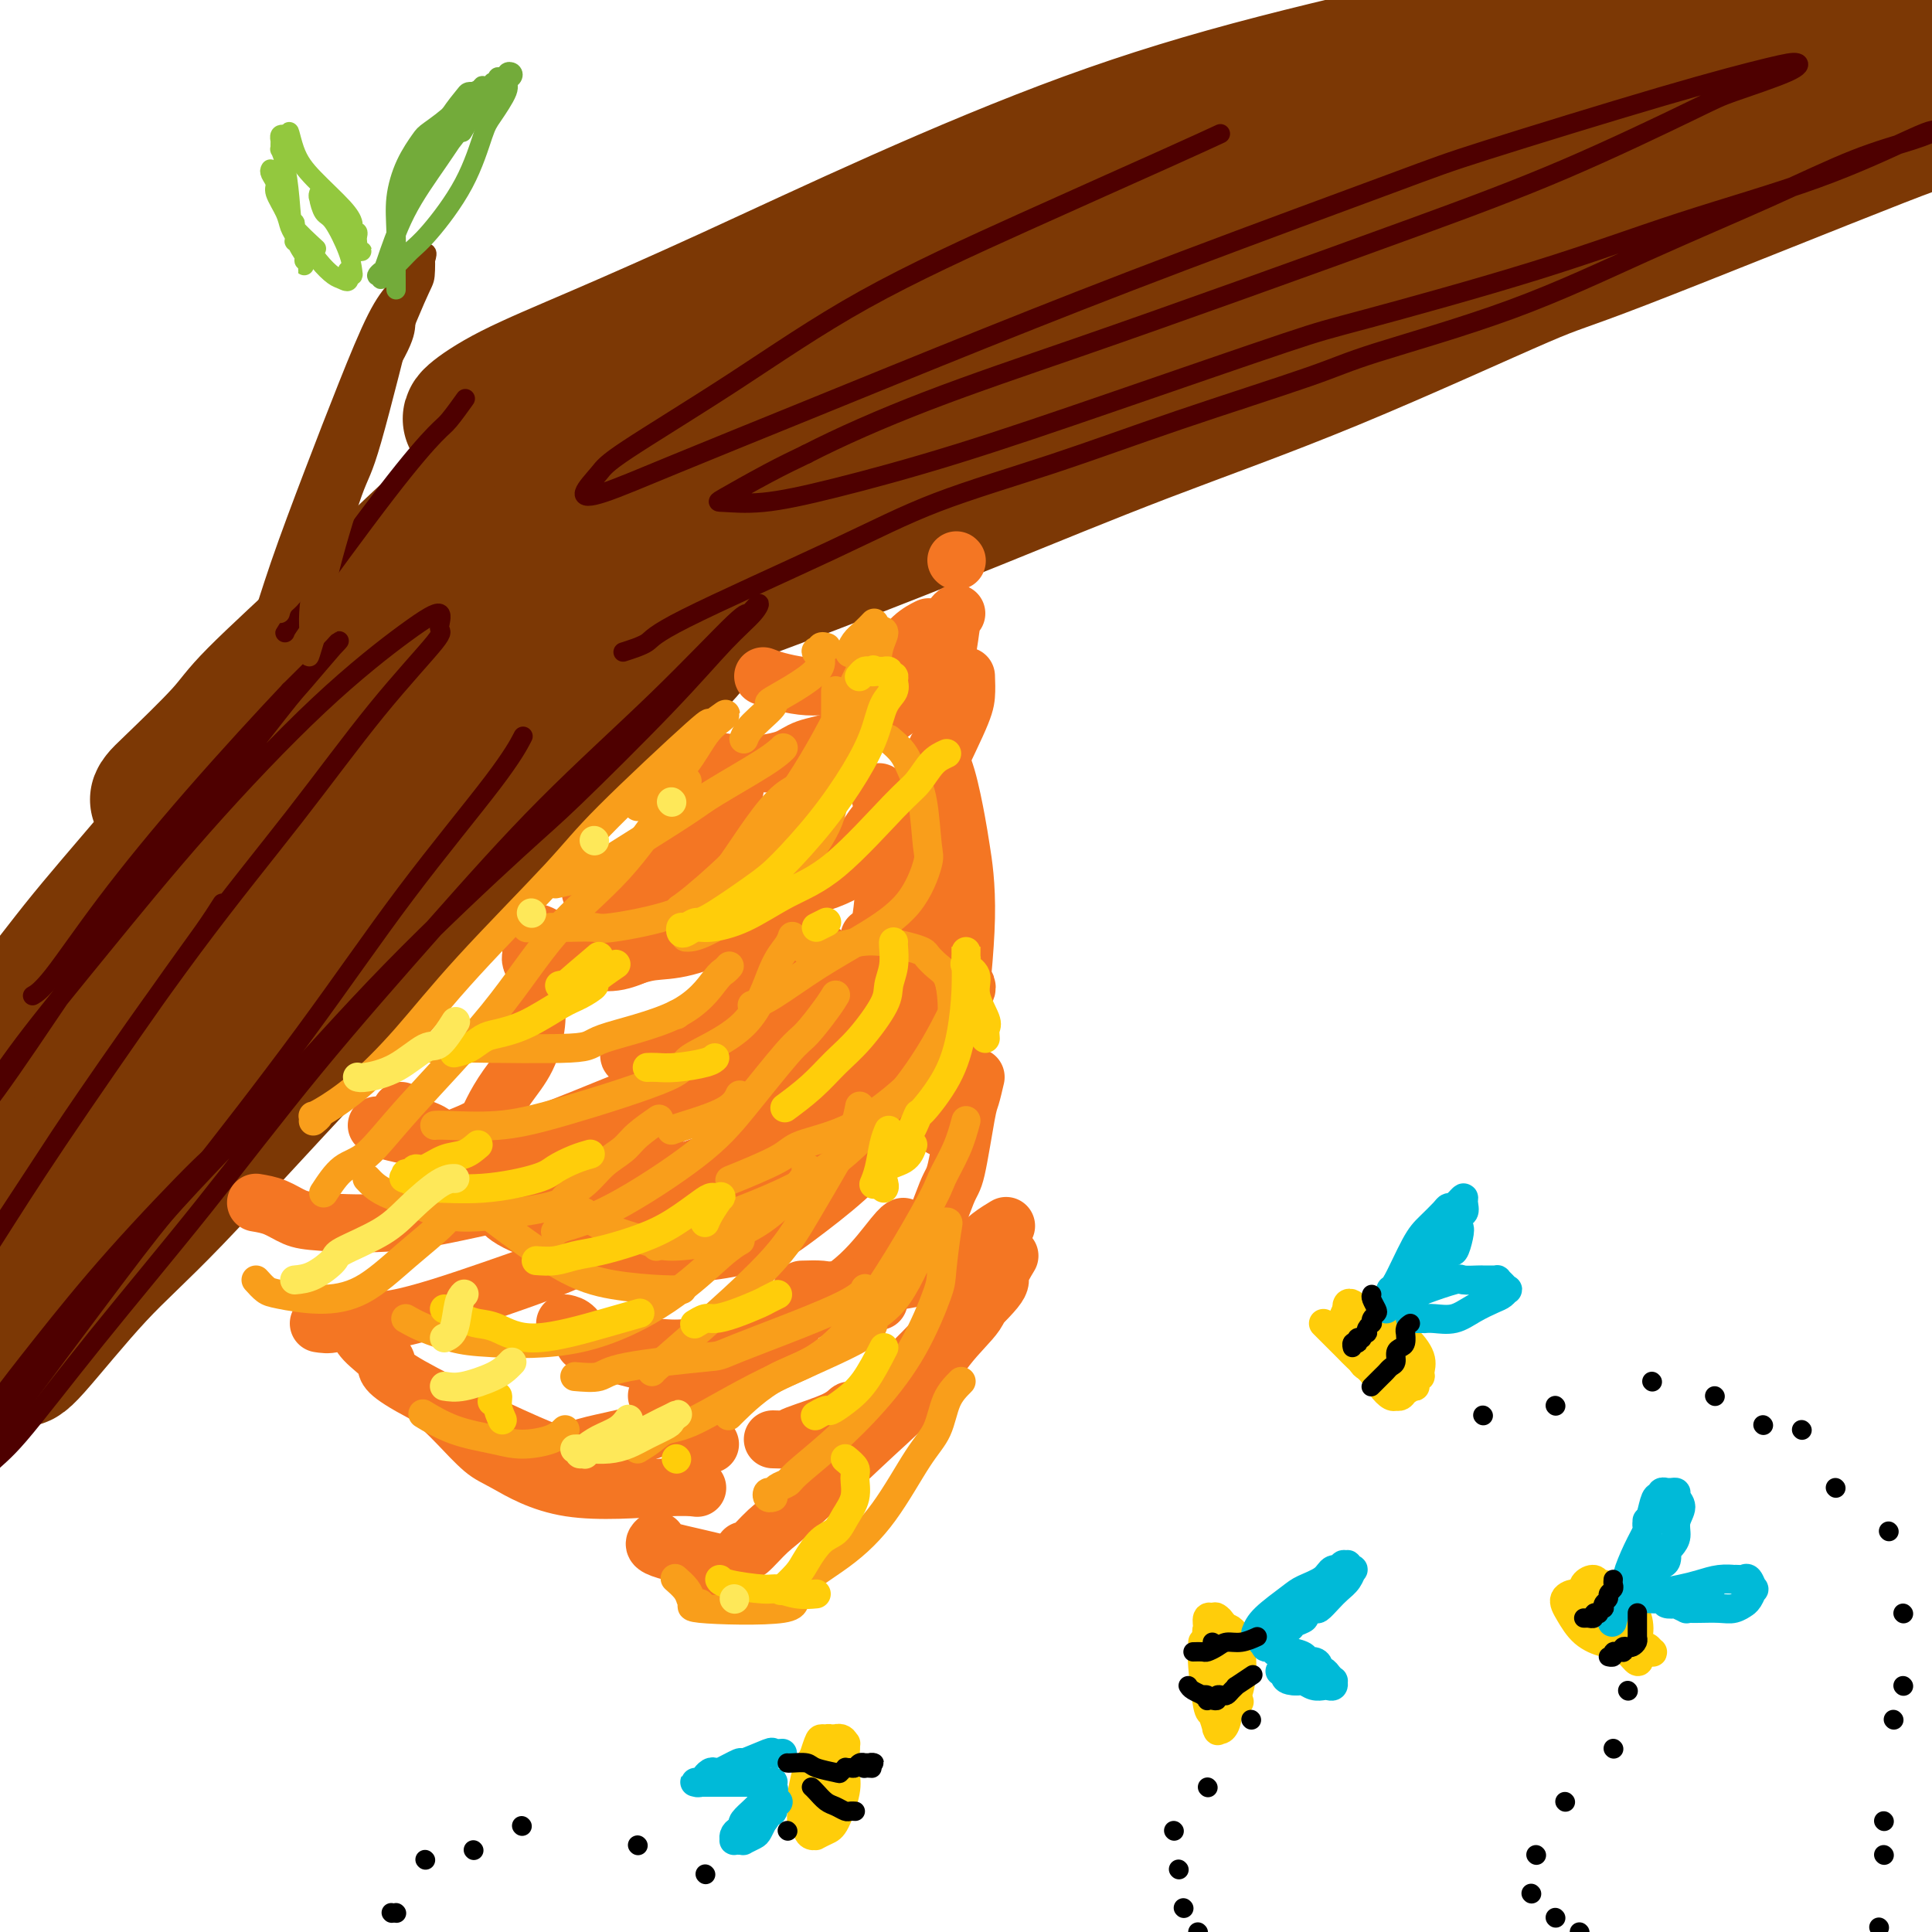
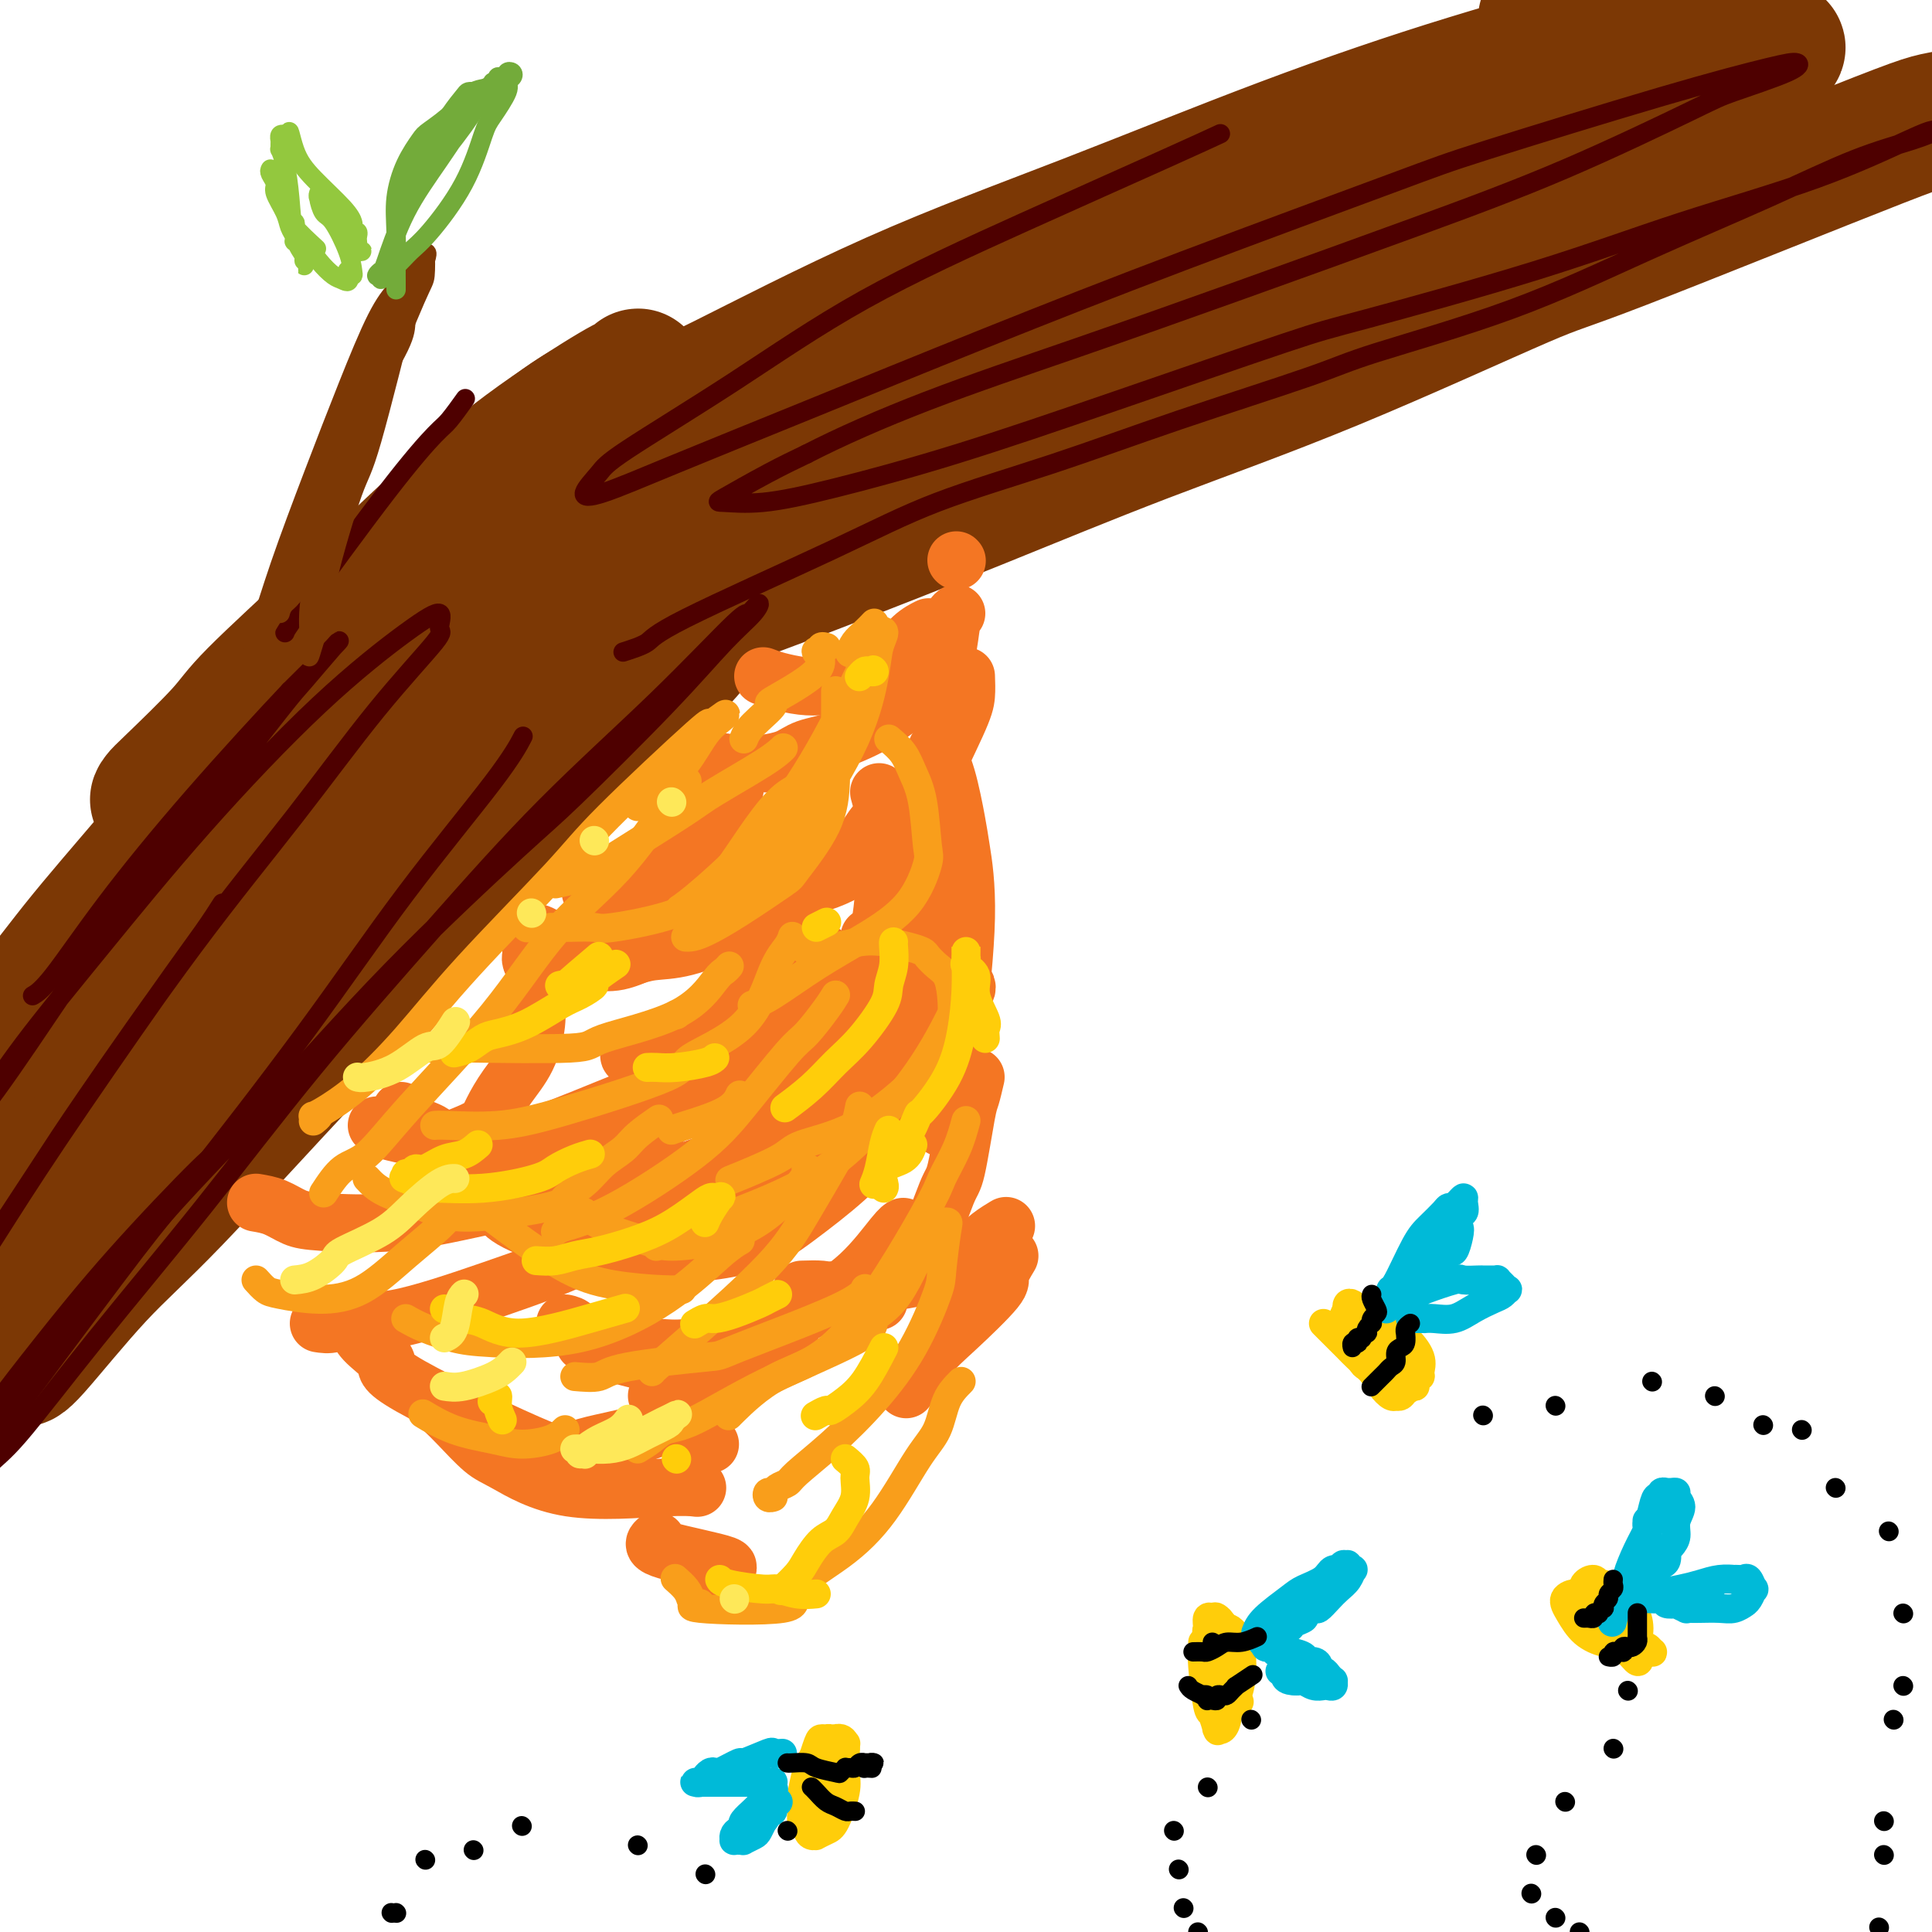
<svg xmlns="http://www.w3.org/2000/svg" viewBox="0 0 400 400" version="1.1">
  <g fill="none" stroke="rgb(124,56,5)" stroke-width="28" stroke-linecap="round" stroke-linejoin="round">
    <path d="M4,281c0.096,0.569 0.192,1.138 3,-2c2.808,-3.138 8.329,-9.983 13,-15c4.671,-5.017 8.491,-8.206 16,-16c7.509,-7.794 18.706,-20.192 28,-30c9.294,-9.808 16.686,-17.027 24,-25c7.314,-7.973 14.551,-16.700 21,-24c6.449,-7.300 12.110,-13.173 18,-19c5.890,-5.827 12.009,-11.606 15,-15c2.991,-3.394 2.854,-4.401 4,-6c1.146,-1.599 3.574,-3.789 5,-5c1.426,-1.211 1.848,-1.442 1,-1c-0.848,0.442 -2.967,1.557 -6,4c-3.033,2.443 -6.982,6.213 -14,13c-7.018,6.787 -17.106,16.592 -27,26c-9.894,9.408 -19.594,18.421 -25,24c-5.406,5.579 -6.518,7.725 -12,14c-5.482,6.275 -15.333,16.679 -23,25c-7.667,8.321 -13.151,14.560 -18,20c-4.849,5.440 -9.064,10.080 -12,13c-2.936,2.920 -4.595,4.118 -6,5c-1.405,0.882 -2.556,1.448 -2,0c0.556,-1.448 2.821,-4.910 4,-7c1.179,-2.090 1.273,-2.810 5,-8c3.727,-5.190 11.087,-14.852 18,-24c6.913,-9.148 13.379,-17.782 21,-27c7.621,-9.218 16.398,-19.020 25,-28c8.602,-8.980 17.029,-17.137 25,-25c7.971,-7.863 15.485,-15.431 23,-23" />
    <path d="M128,125c14.889,-15.107 15.611,-14.874 17,-16c1.389,-1.126 3.444,-3.613 6,-6c2.556,-2.387 5.613,-4.676 7,-6c1.387,-1.324 1.105,-1.682 1,-2c-0.105,-0.318 -0.033,-0.595 -2,1c-1.967,1.595 -5.972,5.064 -12,10c-6.028,4.936 -14.080,11.340 -22,18c-7.920,6.660 -15.709,13.577 -25,22c-9.291,8.423 -20.085,18.350 -26,24c-5.915,5.650 -6.949,7.021 -12,13c-5.051,5.979 -14.117,16.566 -22,25c-7.883,8.434 -14.582,14.716 -20,21c-5.418,6.284 -9.554,12.570 -13,17c-3.446,4.430 -6.204,7.003 -8,9c-1.796,1.997 -2.632,3.419 -2,3c0.632,-0.419 2.732,-2.678 4,-4c1.268,-1.322 1.705,-1.708 5,-6c3.295,-4.292 9.449,-12.490 16,-21c6.551,-8.510 13.499,-17.330 20,-27c6.501,-9.670 12.555,-20.188 19,-30c6.445,-9.812 13.281,-18.918 20,-28c6.719,-9.082 13.322,-18.140 17,-23c3.678,-4.860 4.432,-5.522 7,-9c2.568,-3.478 6.950,-9.773 10,-14c3.050,-4.227 4.770,-6.385 6,-8c1.230,-1.615 1.971,-2.688 2,-3c0.029,-0.312 -0.655,0.137 -2,1c-1.345,0.863 -3.350,2.138 -8,6c-4.650,3.862 -11.944,10.309 -16,14c-4.056,3.691 -4.873,4.626 -9,9c-4.127,4.374 -11.563,12.187 -19,20" />
    <path d="M67,135c-11.614,11.466 -13.649,15.130 -18,21c-4.351,5.870 -11.019,13.946 -17,21c-5.981,7.054 -11.274,13.084 -16,19c-4.726,5.916 -8.884,11.716 -13,16c-4.116,4.284 -8.190,7.053 -10,9c-1.810,1.947 -1.356,3.072 -2,4c-0.644,0.928 -2.385,1.660 -3,2c-0.615,0.340 -0.103,0.290 0,0c0.103,-0.290 -0.201,-0.818 3,-4c3.201,-3.182 9.907,-9.016 16,-15c6.093,-5.984 11.571,-12.117 19,-20c7.429,-7.883 16.808,-17.517 22,-23c5.192,-5.483 6.196,-6.814 11,-12c4.804,-5.186 13.406,-14.227 21,-22c7.594,-7.773 14.178,-14.279 20,-20c5.822,-5.721 10.881,-10.658 15,-15c4.119,-4.342 7.296,-8.087 10,-11c2.704,-2.913 4.934,-4.992 6,-6c1.066,-1.008 0.969,-0.945 1,-1c0.031,-0.055 0.191,-0.228 0,0c-0.191,0.228 -0.732,0.859 -1,1c-0.268,0.141 -0.264,-0.206 -4,2c-3.736,2.206 -11.213,6.965 -18,12c-6.787,5.035 -12.883,10.347 -19,16c-6.117,5.653 -12.254,11.646 -19,18c-6.746,6.354 -14.099,13.067 -18,17c-3.901,3.933 -4.349,5.084 -7,8c-2.651,2.916 -7.504,7.596 -10,10c-2.496,2.404 -2.633,2.532 -3,3c-0.367,0.468 -0.962,1.277 1,0c1.962,-1.277 6.481,-4.638 11,-8" />
    <path d="M45,157c5.317,-4.075 12.609,-10.262 21,-18c8.391,-7.738 17.881,-17.026 23,-22c5.119,-4.974 5.867,-5.632 11,-10c5.133,-4.368 14.651,-12.445 20,-17c5.349,-4.555 6.528,-5.587 7,-6c0.472,-0.413 0.236,-0.206 0,0" />
    <path d="M146,104c0.616,0.204 1.232,0.408 2,0c0.768,-0.408 1.688,-1.427 3,-2c1.312,-0.573 3.017,-0.699 7,-2c3.983,-1.301 10.245,-3.778 23,-8c12.755,-4.222 32.002,-10.191 42,-13c9.998,-2.809 10.747,-2.458 18,-4c7.253,-1.542 21.008,-4.976 32,-8c10.992,-3.024 19.219,-5.636 26,-8c6.781,-2.364 12.116,-4.479 19,-7c6.884,-2.521 15.319,-5.447 19,-7c3.681,-1.553 2.610,-1.734 3,-2c0.390,-0.266 2.241,-0.617 3,-1c0.759,-0.383 0.424,-0.797 0,-1c-0.424,-0.203 -0.939,-0.195 -1,0c-0.061,0.195 0.332,0.576 -3,1c-3.332,0.424 -10.388,0.890 -20,2c-9.612,1.110 -21.779,2.864 -32,5c-10.221,2.136 -18.494,4.652 -29,8c-10.506,3.348 -23.243,7.526 -30,10c-6.757,2.474 -7.532,3.244 -14,6c-6.468,2.756 -18.629,7.499 -28,12c-9.371,4.501 -15.950,8.759 -22,12c-6.050,3.241 -11.569,5.465 -15,7c-3.431,1.535 -4.773,2.381 -6,3c-1.227,0.619 -2.340,1.011 -1,0c1.340,-1.011 5.132,-3.426 8,-5c2.868,-1.574 4.811,-2.308 11,-6c6.189,-3.692 16.626,-10.340 28,-16c11.374,-5.660 23.687,-10.330 36,-15" />
    <path d="M225,65c12.198,-5.408 24.695,-11.428 37,-16c12.305,-4.572 24.420,-7.698 36,-12c11.580,-4.302 22.626,-9.781 32,-14c9.374,-4.219 17.074,-7.177 23,-9c5.926,-1.823 10.076,-2.510 12,-3c1.924,-0.490 1.623,-0.781 2,-1c0.377,-0.219 1.432,-0.364 1,0c-0.432,0.364 -2.351,1.238 -9,4c-6.649,2.762 -18.029,7.413 -29,12c-10.971,4.587 -21.534,9.110 -36,14c-14.466,4.890 -32.836,10.145 -41,13c-8.164,2.855 -6.121,3.309 -20,8c-13.879,4.691 -43.681,13.620 -57,18c-13.319,4.380 -10.155,4.212 -15,6c-4.845,1.788 -17.700,5.530 -26,8c-8.300,2.470 -12.045,3.666 -15,4c-2.955,0.334 -5.119,-0.193 -6,0c-0.881,0.193 -0.478,1.105 4,-1c4.478,-2.105 13.031,-7.229 18,-10c4.969,-2.771 6.355,-3.189 14,-7c7.645,-3.811 21.550,-11.016 35,-17c13.450,-5.984 26.446,-10.748 40,-16c13.554,-5.252 27.667,-10.992 41,-16c13.333,-5.008 25.887,-9.283 38,-13c12.113,-3.717 23.783,-6.877 30,-9c6.217,-2.123 6.979,-3.208 11,-5c4.021,-1.792 11.301,-4.289 15,-6c3.699,-1.711 3.816,-2.634 4,-3c0.184,-0.366 0.434,-0.176 -1,0c-1.434,0.176 -4.553,0.336 -12,2c-7.447,1.664 -19.224,4.832 -31,8" />
-     <path d="M320,4c-9.076,2.048 -9.765,2.167 -18,4c-8.235,1.833 -24.017,5.380 -38,9c-13.983,3.620 -26.166,7.313 -39,12c-12.834,4.687 -26.319,10.366 -39,16c-12.681,5.634 -24.558,11.222 -35,16c-10.442,4.778 -19.447,8.746 -27,12c-7.553,3.254 -13.653,5.794 -18,8c-4.347,2.206 -6.942,4.076 -8,5c-1.058,0.924 -0.578,0.900 0,1c0.578,0.100 1.255,0.323 5,-1c3.745,-1.323 10.558,-4.193 20,-8c9.442,-3.807 21.513,-8.553 34,-14c12.487,-5.447 25.391,-11.596 41,-18c15.609,-6.404 33.925,-13.061 44,-17c10.075,-3.939 11.910,-5.158 22,-8c10.090,-2.842 28.435,-7.306 43,-11c14.565,-3.694 25.351,-6.620 36,-9c10.649,-2.380 21.163,-4.216 30,-5c8.837,-0.784 15.999,-0.517 21,0c5.001,0.517 7.843,1.284 10,2c2.157,0.716 3.629,1.380 4,2c0.371,0.620 -0.359,1.196 -1,2c-0.641,0.804 -1.194,1.835 -5,4c-3.806,2.165 -10.866,5.463 -20,9c-9.134,3.537 -20.343,7.314 -32,12c-11.657,4.686 -23.761,10.283 -36,15c-12.239,4.717 -24.611,8.554 -39,14c-14.389,5.446 -30.795,12.501 -40,16c-9.205,3.499 -11.209,3.442 -20,7c-8.791,3.558 -24.369,10.731 -37,17c-12.631,6.269 -22.316,11.635 -32,17" />
    <path d="M146,113c-15.159,7.977 -18.556,10.919 -23,14c-4.444,3.081 -9.933,6.300 -13,8c-3.067,1.700 -3.710,1.882 -3,2c0.710,0.118 2.772,0.173 4,0c1.228,-0.173 1.621,-0.575 6,-2c4.379,-1.425 12.745,-3.875 22,-7c9.255,-3.125 19.398,-6.926 30,-11c10.602,-4.074 21.662,-8.421 33,-13c11.338,-4.579 22.954,-9.390 35,-14c12.046,-4.610 24.521,-9.018 39,-15c14.479,-5.982 30.963,-13.537 39,-17c8.037,-3.463 7.628,-2.833 21,-8c13.372,-5.167 40.525,-16.131 53,-21c12.475,-4.869 10.271,-3.645 16,-5c5.729,-1.355 19.391,-5.291 29,-8c9.609,-2.709 15.164,-4.191 18,-5c2.836,-0.809 2.953,-0.945 3,-1c0.047,-0.055 0.023,-0.027 0,0" />
  </g>
  <g fill="none" stroke="rgb(78,0,0)" stroke-width="4" stroke-linecap="round" stroke-linejoin="round">
    <path d="M45,239c-0.147,-0.317 -0.295,-0.635 -4,3c-3.705,3.635 -10.969,11.222 -17,18c-6.031,6.778 -10.830,12.746 -15,18c-4.170,5.254 -7.710,9.792 -10,13c-2.290,3.208 -3.329,5.084 -4,6c-0.671,0.916 -0.975,0.871 -1,1c-0.025,0.129 0.231,0.430 2,-1c1.769,-1.430 5.053,-4.592 11,-12c5.947,-7.408 14.556,-19.063 23,-29c8.444,-9.937 16.722,-18.155 25,-27c8.278,-8.845 16.554,-18.318 26,-28c9.446,-9.682 20.061,-19.573 26,-25c5.939,-5.427 7.201,-6.388 12,-11c4.799,-4.612 13.135,-12.873 19,-19c5.865,-6.127 9.260,-10.119 12,-13c2.740,-2.881 4.826,-4.652 6,-6c1.174,-1.348 1.438,-2.274 1,-2c-0.438,0.274 -1.576,1.748 -2,2c-0.424,0.252 -0.132,-0.716 -3,2c-2.868,2.716 -8.895,9.118 -16,16c-7.105,6.882 -15.288,14.244 -23,22c-7.712,7.756 -14.954,15.905 -23,25c-8.046,9.095 -16.896,19.134 -25,29c-8.104,9.866 -15.460,19.558 -23,29c-7.540,9.442 -15.263,18.632 -22,27c-6.737,8.368 -12.488,15.914 -16,20c-3.512,4.086 -4.787,4.714 -7,7c-2.213,2.286 -5.365,6.231 -7,8c-1.635,1.769 -1.753,1.363 -1,0c0.753,-1.363 2.376,-3.681 4,-6" />
    <path d="M-7,306c2.475,-3.673 7.162,-9.855 14,-19c6.838,-9.145 15.826,-21.252 21,-28c5.174,-6.748 6.532,-8.138 12,-15c5.468,-6.862 15.045,-19.195 23,-30c7.955,-10.805 14.287,-20.082 21,-29c6.713,-8.918 13.807,-17.478 18,-23c4.193,-5.522 5.484,-8.006 6,-9c0.516,-0.994 0.258,-0.497 0,0" />
    <path d="M46,187c-1.074,1.690 -2.148,3.380 -4,6c-1.852,2.620 -4.483,6.168 -10,14c-5.517,7.832 -13.920,19.946 -20,29c-6.080,9.054 -9.838,15.046 -13,20c-3.162,4.954 -5.728,8.870 -7,11c-1.272,2.130 -1.249,2.473 -1,2c0.249,-0.473 0.726,-1.763 4,-7c3.274,-5.237 9.345,-14.420 13,-20c3.655,-5.580 4.893,-7.555 10,-15c5.107,-7.445 14.082,-20.359 22,-31c7.918,-10.641 14.780,-19.007 21,-27c6.220,-7.993 11.797,-15.611 17,-22c5.203,-6.389 10.033,-11.549 12,-14c1.967,-2.451 1.072,-2.192 1,-3c-0.072,-0.808 0.681,-2.684 0,-3c-0.681,-0.316 -2.795,0.928 -7,4c-4.205,3.072 -10.502,7.972 -18,15c-7.498,7.028 -16.198,16.185 -24,25c-7.802,8.815 -14.707,17.289 -21,25c-6.293,7.711 -11.974,14.657 -16,20c-4.026,5.343 -6.397,9.081 -8,11c-1.603,1.919 -2.440,2.020 -3,3c-0.560,0.980 -0.844,2.841 1,1c1.844,-1.841 5.817,-7.384 11,-15c5.183,-7.616 11.578,-17.305 18,-26c6.422,-8.695 12.873,-16.396 19,-24c6.127,-7.604 11.932,-15.112 15,-19c3.068,-3.888 3.400,-4.155 5,-6c1.600,-1.845 4.469,-5.266 6,-7c1.531,-1.734 1.723,-1.781 0,0c-1.723,1.781 -5.362,5.391 -9,9" />
    <path d="M60,143c-4.991,5.267 -12.970,13.933 -20,22c-7.030,8.067 -13.111,15.533 -18,22c-4.889,6.467 -8.585,11.933 -11,15c-2.415,3.067 -3.547,3.733 -4,4c-0.453,0.267 -0.226,0.133 0,0" />
    <path d="M59,131c0.051,-0.279 0.102,-0.559 4,-6c3.898,-5.441 11.644,-16.044 17,-23c5.356,-6.956 8.322,-10.267 10,-12c1.678,-1.733 2.067,-1.890 3,-3c0.933,-1.110 2.409,-3.174 3,-4c0.591,-0.826 0.295,-0.413 0,0" />
    <path d="M129,135c1.980,-0.636 3.959,-1.272 5,-2c1.041,-0.728 1.142,-1.548 8,-5c6.858,-3.452 20.473,-9.537 30,-14c9.527,-4.463 14.967,-7.306 22,-10c7.033,-2.694 15.659,-5.240 24,-8c8.341,-2.760 16.398,-5.735 26,-9c9.602,-3.265 20.748,-6.821 27,-9c6.252,-2.179 7.608,-2.981 14,-5c6.392,-2.019 17.818,-5.254 28,-9c10.182,-3.746 19.118,-8.002 28,-12c8.882,-3.998 17.708,-7.737 25,-11c7.292,-3.263 13.048,-6.050 18,-8c4.952,-1.950 9.099,-3.063 12,-4c2.901,-0.937 4.554,-1.696 5,-2c0.446,-0.304 -0.317,-0.152 -1,0c-0.683,0.152 -1.288,0.303 -5,2c-3.712,1.697 -10.531,4.940 -19,8c-8.469,3.060 -18.587,5.938 -28,9c-9.413,3.062 -18.122,6.309 -30,10c-11.878,3.691 -26.926,7.828 -35,10c-8.074,2.172 -9.174,2.379 -17,5c-7.826,2.621 -22.377,7.655 -35,12c-12.623,4.345 -23.319,8.002 -33,11c-9.681,2.998 -18.346,5.338 -25,7c-6.654,1.662 -11.297,2.647 -15,3c-3.703,0.353 -6.467,0.074 -8,0c-1.533,-0.074 -1.836,0.057 0,-1c1.836,-1.057 5.810,-3.302 9,-5c3.190,-1.698 5.595,-2.849 8,-4" />
    <path d="M167,94c6.836,-3.520 15.425,-7.320 25,-11c9.575,-3.680 20.137,-7.241 31,-11c10.863,-3.759 22.026,-7.715 34,-12c11.974,-4.285 24.760,-8.898 36,-13c11.240,-4.102 20.933,-7.691 31,-12c10.067,-4.309 20.506,-9.336 26,-12c5.494,-2.664 6.043,-2.964 9,-4c2.957,-1.036 8.322,-2.808 11,-4c2.678,-1.192 2.668,-1.806 2,-2c-0.668,-0.194 -1.996,0.030 -6,1c-4.004,0.970 -10.686,2.685 -22,6c-11.314,3.315 -27.261,8.230 -36,11c-8.739,2.770 -10.270,3.393 -20,7c-9.730,3.607 -27.659,10.196 -43,16c-15.341,5.804 -28.092,10.823 -41,16c-12.908,5.177 -25.971,10.513 -37,15c-11.029,4.487 -20.025,8.126 -27,11c-6.975,2.874 -11.929,4.983 -15,6c-3.071,1.017 -4.258,0.940 -4,0c0.258,-0.940 1.963,-2.744 3,-4c1.037,-1.256 1.408,-1.963 6,-5c4.592,-3.037 13.407,-8.404 22,-14c8.593,-5.596 16.966,-11.419 27,-17c10.034,-5.581 21.731,-10.919 33,-16c11.269,-5.081 22.111,-9.907 29,-13c6.889,-3.093 9.825,-4.455 11,-5c1.175,-0.545 0.587,-0.272 0,0" />
  </g>
  <g fill="none" stroke="rgb(244,118,35)" stroke-width="12" stroke-linecap="round" stroke-linejoin="round">
    <path d="M78,233c0.516,0.338 1.032,0.677 2,1c0.968,0.323 2.388,0.631 4,1c1.612,0.369 3.414,0.799 5,1c1.586,0.201 2.955,0.173 4,0c1.045,-0.173 1.768,-0.490 3,-1c1.232,-0.510 2.975,-1.213 4,-2c1.025,-0.787 1.332,-1.658 2,-3c0.668,-1.342 1.697,-3.157 3,-5c1.303,-1.843 2.881,-3.716 4,-6c1.119,-2.284 1.778,-4.980 2,-7c0.222,-2.020 0.007,-3.364 0,-5c-0.007,-1.636 0.194,-3.566 0,-5c-0.194,-1.434 -0.784,-2.374 -1,-3c-0.216,-0.626 -0.058,-0.938 0,-1c0.058,-0.062 0.016,0.128 0,0c-0.016,-0.128 -0.004,-0.573 0,-1c0.004,-0.427 0.001,-0.836 0,-1c-0.001,-0.164 -0.001,-0.082 0,0" />
    <path d="M110,193c0.681,-0.004 1.363,-0.009 3,1c1.637,1.009 4.230,3.031 6,4c1.770,0.969 2.716,0.885 4,1c1.284,0.115 2.907,0.431 5,0c2.093,-0.431 4.655,-1.607 7,-3c2.345,-1.393 4.472,-3.001 7,-6c2.528,-2.999 5.458,-7.388 7,-11c1.542,-3.612 1.696,-6.446 2,-9c0.304,-2.554 0.757,-4.828 1,-6c0.243,-1.172 0.275,-1.242 0,-2c-0.275,-0.758 -0.859,-2.205 -1,-3c-0.141,-0.795 0.159,-0.939 0,-1c-0.159,-0.061 -0.777,-0.041 -1,0c-0.223,0.041 -0.051,0.102 0,0c0.051,-0.102 -0.021,-0.366 0,0c0.021,0.366 0.133,1.361 0,2c-0.133,0.639 -0.513,0.922 -1,2c-0.487,1.078 -1.082,2.951 -2,5c-0.918,2.049 -2.158,4.275 -3,6c-0.842,1.725 -1.286,2.950 -2,4c-0.714,1.050 -1.698,1.924 -4,3c-2.302,1.076 -5.923,2.355 -7,3c-1.077,0.645 0.388,0.656 0,1c-0.388,0.344 -2.630,1.020 -4,1c-1.370,-0.020 -1.869,-0.736 -2,-1c-0.131,-0.264 0.105,-0.075 0,0c-0.105,0.075 -0.553,0.038 -1,0" />
    <path d="M124,184c-3.000,1.167 -1.500,0.583 0,0" />
    <path d="M138,166c0.000,0.000 0.100,0.100 0.1,0.1" />
    <path d="M158,140c0.809,0.314 1.618,0.629 3,1c1.382,0.371 3.339,0.799 5,1c1.661,0.201 3.028,0.174 5,0c1.972,-0.174 4.550,-0.495 6,-1c1.450,-0.505 1.773,-1.193 3,-2c1.227,-0.807 3.360,-1.732 5,-3c1.640,-1.268 2.788,-2.880 4,-4c1.212,-1.120 2.489,-1.749 3,-2c0.511,-0.251 0.255,-0.126 0,0" />
    <path d="M198,116c0.000,0.000 0.100,0.100 0.1,0.1" />
    <path d="M198,127c-0.356,0.273 -0.712,0.546 -1,2c-0.288,1.454 -0.507,4.088 -1,6c-0.493,1.912 -1.258,3.103 -2,4c-0.742,0.897 -1.460,1.501 -3,3c-1.540,1.499 -3.902,3.894 -7,6c-3.098,2.106 -6.932,3.923 -10,5c-3.068,1.077 -5.369,1.412 -7,2c-1.631,0.588 -2.593,1.427 -4,2c-1.407,0.573 -3.259,0.878 -4,1c-0.741,0.122 -0.370,0.061 0,0" />
    <path d="M200,140c0.052,1.374 0.103,2.748 0,4c-0.103,1.252 -0.361,2.384 -2,6c-1.639,3.616 -4.659,9.718 -6,13c-1.341,3.282 -1.004,3.745 -3,6c-1.996,2.255 -6.325,6.303 -10,9c-3.675,2.697 -6.695,4.043 -10,5c-3.305,0.957 -6.896,1.525 -9,2c-2.104,0.475 -2.720,0.859 -4,1c-1.280,0.141 -3.223,0.040 -4,0c-0.777,-0.040 -0.389,-0.020 0,0" />
    <path d="M186,165c-0.550,1.009 -1.100,2.019 -2,3c-0.900,0.981 -2.150,1.934 -3,3c-0.850,1.066 -1.300,2.246 -4,5c-2.700,2.754 -7.649,7.081 -12,10c-4.351,2.919 -8.105,4.428 -12,6c-3.895,1.572 -7.931,3.205 -11,4c-3.069,0.795 -5.173,0.753 -7,1c-1.827,0.247 -3.379,0.785 -4,1c-0.621,0.215 -0.310,0.108 0,0" />
    <path d="M163,194c-0.543,0.871 -1.086,1.743 -2,3c-0.914,1.257 -2.199,2.901 -3,4c-0.801,1.099 -1.118,1.654 -4,4c-2.882,2.346 -8.329,6.485 -13,9c-4.671,2.515 -8.565,3.408 -10,4c-1.435,0.592 -0.410,0.883 0,1c0.410,0.117 0.205,0.058 0,0" />
    <path d="M157,192c0.493,1.392 0.986,2.784 1,4c0.014,1.216 -0.452,2.257 -1,5c-0.548,2.743 -1.177,7.190 -4,12c-2.823,4.810 -7.840,9.985 -11,13c-3.160,3.015 -4.462,3.869 -8,6c-3.538,2.131 -9.313,5.538 -13,7c-3.687,1.462 -5.287,0.980 -7,1c-1.713,0.020 -3.538,0.544 -5,1c-1.462,0.456 -2.561,0.845 -3,1c-0.439,0.155 -0.220,0.078 0,0" />
    <path d="M141,223c-0.965,0.773 -1.930,1.545 -3,2c-1.070,0.455 -2.244,0.591 -6,2c-3.756,1.409 -10.092,4.090 -15,6c-4.908,1.910 -8.388,3.048 -12,4c-3.612,0.952 -7.357,1.718 -9,2c-1.643,0.282 -1.184,0.081 -1,0c0.184,-0.081 0.092,-0.040 0,0" />
    <path d="M83,230c0.859,1.134 1.719,2.268 3,3c1.281,0.732 2.984,1.062 4,2c1.016,0.938 1.345,2.484 4,4c2.655,1.516 7.636,3.003 12,4c4.364,0.997 8.111,1.505 13,0c4.889,-1.505 10.918,-5.024 16,-9c5.082,-3.976 9.215,-8.408 14,-13c4.785,-4.592 10.221,-9.344 13,-12c2.779,-2.656 2.902,-3.215 4,-5c1.098,-1.785 3.171,-4.796 4,-6c0.829,-1.204 0.415,-0.602 0,0" />
    <path d="M182,164c0.435,1.548 0.869,3.096 1,4c0.131,0.904 -0.042,1.164 0,4c0.042,2.836 0.298,8.247 0,13c-0.298,4.753 -1.151,8.848 -2,13c-0.849,4.152 -1.695,8.363 -3,12c-1.305,3.637 -3.068,6.701 -5,9c-1.932,2.299 -4.034,3.831 -6,5c-1.966,1.169 -3.795,1.973 -6,3c-2.205,1.027 -4.786,2.276 -6,3c-1.214,0.724 -1.061,0.921 -1,1c0.061,0.079 0.031,0.039 0,0" />
    <path d="M188,196c0.059,3.455 0.117,6.911 0,10c-0.117,3.089 -0.410,5.812 -3,10c-2.590,4.188 -7.479,9.840 -12,15c-4.521,5.160 -8.676,9.826 -12,13c-3.324,3.174 -5.818,4.854 -7,6c-1.182,1.146 -1.052,1.756 -1,2c0.052,0.244 0.026,0.122 0,0" />
    <path d="M180,194c0.396,2.135 0.792,4.270 1,6c0.208,1.730 0.229,3.056 0,6c-0.229,2.944 -0.707,7.505 -2,11c-1.293,3.495 -3.402,5.922 -7,9c-3.598,3.078 -8.687,6.807 -12,9c-3.313,2.193 -4.850,2.851 -8,4c-3.150,1.149 -7.911,2.790 -11,4c-3.089,1.210 -4.504,1.988 -6,3c-1.496,1.012 -3.073,2.256 -4,3c-0.927,0.744 -1.205,0.986 -2,1c-0.795,0.014 -2.107,-0.201 -2,0c0.107,0.201 1.634,0.816 2,1c0.366,0.184 -0.427,-0.064 0,0c0.427,0.064 2.076,0.440 5,1c2.924,0.560 7.122,1.302 14,0c6.878,-1.302 16.434,-4.649 23,-8c6.566,-3.351 10.140,-6.705 13,-10c2.860,-3.295 5.004,-6.532 7,-10c1.996,-3.468 3.842,-7.168 5,-9c1.158,-1.832 1.628,-1.798 2,-3c0.372,-1.202 0.646,-3.642 1,-5c0.354,-1.358 0.788,-1.635 1,-2c0.212,-0.365 0.204,-0.819 0,-1c-0.204,-0.181 -0.602,-0.091 -1,0" />
    <path d="M199,204c0.219,-1.119 0.267,0.084 0,1c-0.267,0.916 -0.848,1.547 -1,2c-0.152,0.453 0.125,0.730 0,1c-0.125,0.270 -0.651,0.532 -1,0c-0.349,-0.532 -0.521,-1.859 -1,-2c-0.479,-0.141 -1.264,0.905 -2,-2c-0.736,-2.905 -1.423,-9.762 -2,-16c-0.577,-6.238 -1.044,-11.859 -1,-17c0.044,-5.141 0.601,-9.804 1,-12c0.399,-2.196 0.641,-1.926 1,-2c0.359,-0.074 0.834,-0.492 1,-1c0.166,-0.508 0.023,-1.104 0,-1c-0.023,0.104 0.073,0.910 0,1c-0.073,0.090 -0.316,-0.535 0,0c0.316,0.535 1.189,2.231 2,5c0.811,2.769 1.559,6.612 2,9c0.441,2.388 0.573,3.320 1,6c0.427,2.680 1.147,7.108 1,14c-0.147,6.892 -1.163,16.250 -2,23c-0.837,6.750 -1.495,10.894 -2,14c-0.505,3.106 -0.859,5.173 -1,6c-0.141,0.827 -0.071,0.413 0,0" />
    <path d="M150,244c-1.406,0.332 -2.811,0.663 -4,1c-1.189,0.337 -2.161,0.679 -4,1c-1.839,0.321 -4.544,0.622 -6,1c-1.456,0.378 -1.661,0.832 -2,1c-0.339,0.168 -0.811,0.048 -1,0c-0.189,-0.048 -0.094,-0.024 0,0" />
    <path d="M94,240c1.158,2.674 2.316,5.348 4,7c1.684,1.652 3.893,2.282 5,3c1.107,0.718 1.114,1.525 4,3c2.886,1.475 8.653,3.619 13,5c4.347,1.381 7.273,1.999 13,2c5.727,0.001 14.255,-0.615 20,-2c5.745,-1.385 8.706,-3.538 12,-6c3.294,-2.462 6.921,-5.234 10,-8c3.079,-2.766 5.609,-5.525 7,-7c1.391,-1.475 1.644,-1.666 2,-2c0.356,-0.334 0.816,-0.810 1,-1c0.184,-0.190 0.092,-0.095 0,0" />
    <path d="M121,278c0.706,0.439 1.412,0.878 4,1c2.588,0.122 7.057,-0.073 10,0c2.943,0.073 4.361,0.416 8,0c3.639,-0.416 9.501,-1.590 14,-3c4.499,-1.410 7.637,-3.057 11,-5c3.363,-1.943 6.953,-4.180 10,-7c3.047,-2.820 5.551,-6.221 7,-8c1.449,-1.779 1.843,-1.937 2,-2c0.157,-0.063 0.079,-0.032 0,0" />
    <path d="M202,223c-0.361,1.551 -0.722,3.102 -1,4c-0.278,0.898 -0.473,1.141 -1,4c-0.527,2.859 -1.385,8.332 -2,11c-0.615,2.668 -0.988,2.530 -2,5c-1.012,2.470 -2.663,7.549 -5,11c-2.337,3.451 -5.360,5.275 -7,7c-1.640,1.725 -1.897,3.350 -2,4c-0.103,0.650 -0.051,0.325 0,0" />
    <path d="M166,267c1.546,-0.045 3.092,-0.090 4,0c0.908,0.090 1.177,0.317 4,0c2.823,-0.317 8.201,-1.176 13,-2c4.799,-0.824 9.020,-1.612 11,-2c1.980,-0.388 1.718,-0.378 2,-1c0.282,-0.622 1.106,-1.878 2,-3c0.894,-1.122 1.856,-2.110 3,-3c1.144,-0.890 2.470,-1.683 3,-2c0.530,-0.317 0.265,-0.159 0,0" />
    <path d="M209,260c-0.935,1.558 -1.869,3.115 -2,4c-0.131,0.885 0.542,1.096 -1,3c-1.542,1.904 -5.300,5.500 -8,8c-2.700,2.500 -4.342,3.904 -6,6c-1.658,2.096 -3.331,4.885 -4,6c-0.669,1.115 -0.335,0.558 0,0" />
-     <path d="M160,298c1.261,0.041 2.521,0.083 3,0c0.479,-0.083 0.176,-0.290 2,-1c1.824,-0.710 5.775,-1.924 8,-3c2.225,-1.076 2.724,-2.013 3,-2c0.276,0.013 0.329,0.976 3,-1c2.671,-1.976 7.959,-6.893 12,-11c4.041,-4.107 6.835,-7.406 8,-9c1.165,-1.594 0.702,-1.485 1,-2c0.298,-0.515 1.358,-1.653 2,-2c0.642,-0.347 0.867,0.099 1,1c0.133,0.901 0.175,2.257 -1,4c-1.175,1.743 -3.566,3.872 -6,7c-2.434,3.128 -4.911,7.256 -7,10c-2.089,2.744 -3.789,4.105 -8,8c-4.211,3.895 -10.932,10.326 -15,14c-4.068,3.674 -5.482,4.593 -7,6c-1.518,1.407 -3.139,3.302 -4,4c-0.861,0.698 -0.960,0.199 -1,0c-0.040,-0.199 -0.020,-0.100 0,0" />
    <path d="M147,299c-0.898,-1.155 -1.796,-2.309 -3,-3c-1.204,-0.691 -2.715,-0.917 -4,-2c-1.285,-1.083 -2.346,-3.022 -3,-4c-0.654,-0.978 -0.901,-0.994 -1,-1c-0.099,-0.006 -0.049,-0.003 0,0" />
    <path d="M117,274c0.664,0.154 1.328,0.308 2,1c0.672,0.692 1.350,1.923 3,3c1.650,1.077 4.270,2.001 8,3c3.730,0.999 8.568,2.071 13,2c4.432,-0.071 8.456,-1.287 12,-2c3.544,-0.713 6.608,-0.923 8,-1c1.392,-0.077 1.112,-0.022 1,0c-0.112,0.022 -0.056,0.011 0,0" />
    <path d="M53,249c1.327,0.222 2.653,0.443 4,1c1.347,0.557 2.714,1.448 4,2c1.286,0.552 2.491,0.763 6,1c3.509,0.237 9.322,0.498 15,0c5.678,-0.498 11.220,-1.755 17,-3c5.780,-1.245 11.797,-2.478 16,-4c4.203,-1.522 6.593,-3.333 8,-4c1.407,-0.667 1.831,-0.191 2,0c0.169,0.191 0.085,0.095 0,0" />
    <path d="M66,274c0.960,0.150 1.920,0.300 3,0c1.080,-0.300 2.281,-1.050 4,-1c1.719,0.050 3.956,0.900 9,0c5.044,-0.900 12.896,-3.551 20,-6c7.104,-2.449 13.459,-4.695 18,-7c4.541,-2.305 7.269,-4.669 9,-6c1.731,-1.331 2.466,-1.627 3,-2c0.534,-0.373 0.867,-0.821 1,-1c0.133,-0.179 0.067,-0.090 0,0" />
    <path d="M74,275c0.335,0.862 0.669,1.725 2,3c1.331,1.275 3.657,2.963 4,4c0.343,1.037 -1.299,1.422 5,5c6.299,3.578 20.538,10.350 27,13c6.462,2.650 5.147,1.179 8,0c2.853,-1.179 9.875,-2.067 15,-4c5.125,-1.933 8.353,-4.910 11,-7c2.647,-2.090 4.713,-3.294 6,-4c1.287,-0.706 1.796,-0.916 2,-1c0.204,-0.084 0.102,-0.042 0,0" />
    <path d="M92,292c0.785,0.752 1.570,1.504 3,3c1.430,1.496 3.505,3.735 5,5c1.495,1.265 2.412,1.554 5,3c2.588,1.446 6.848,4.047 13,5c6.152,0.953 14.195,0.256 19,0c4.805,-0.256 6.373,-0.073 7,0c0.627,0.073 0.314,0.037 0,0" />
    <path d="M136,319c-0.571,0.536 -1.143,1.071 2,2c3.143,0.929 10.000,2.250 12,3c2.000,0.750 -0.857,0.929 -2,1c-1.143,0.071 -0.571,0.036 0,0" />
  </g>
  <g fill="none" stroke="rgb(249,158,27)" stroke-width="6" stroke-linecap="round" stroke-linejoin="round">
    <path d="M173,143c0.004,1.478 0.008,2.957 0,4c-0.008,1.043 -0.027,1.651 0,4c0.027,2.349 0.099,6.438 0,10c-0.099,3.562 -0.368,6.597 -2,10c-1.632,3.403 -4.626,7.175 -6,9c-1.374,1.825 -1.128,1.705 -3,3c-1.872,1.295 -5.860,4.007 -9,6c-3.140,1.993 -5.430,3.266 -7,4c-1.570,0.734 -2.418,0.928 -3,1c-0.582,0.072 -0.897,0.023 -1,0c-0.103,-0.023 0.008,-0.020 0,0c-0.008,0.020 -0.133,0.055 0,0c0.133,-0.055 0.526,-0.201 2,-1c1.474,-0.799 4.030,-2.251 8,-6c3.970,-3.749 9.356,-9.796 14,-16c4.644,-6.204 8.548,-12.564 11,-18c2.452,-5.436 3.452,-9.947 4,-13c0.548,-3.053 0.642,-4.647 1,-6c0.358,-1.353 0.978,-2.464 1,-3c0.022,-0.536 -0.556,-0.495 -1,0c-0.444,0.495 -0.754,1.445 -1,2c-0.246,0.555 -0.427,0.717 -2,4c-1.573,3.283 -4.537,9.689 -8,16c-3.463,6.311 -7.423,12.527 -12,18c-4.577,5.473 -9.771,10.204 -13,13c-3.229,2.796 -4.494,3.656 -5,4c-0.506,0.344 -0.253,0.172 0,0" />
    <path d="M115,183c1.399,-0.297 2.798,-0.593 4,-1c1.202,-0.407 2.209,-0.924 4,-2c1.791,-1.076 4.368,-2.713 8,-5c3.632,-2.287 8.318,-5.226 11,-7c2.682,-1.774 3.358,-2.383 6,-4c2.642,-1.617 7.250,-4.243 10,-6c2.750,-1.757 3.643,-2.645 4,-3c0.357,-0.355 0.179,-0.178 0,0" />
    <path d="M181,129c-0.649,0.679 -1.298,1.357 -2,2c-0.702,0.643 -1.458,1.250 -2,2c-0.542,0.750 -0.869,1.643 -1,2c-0.131,0.357 -0.065,0.179 0,0" />
    <path d="M109,192c0.000,0.000 0.100,0.100 0.1,0.1" />
    <path d="M90,233c0.395,-0.040 0.790,-0.081 3,0c2.210,0.081 6.236,0.282 10,0c3.764,-0.282 7.266,-1.047 14,-3c6.734,-1.953 16.701,-5.093 21,-7c4.299,-1.907 2.931,-2.581 5,-4c2.069,-1.419 7.574,-3.582 11,-7c3.426,-3.418 4.774,-8.091 6,-11c1.226,-2.909 2.330,-4.052 3,-5c0.670,-0.948 0.906,-1.699 1,-2c0.094,-0.301 0.047,-0.150 0,0" />
    <path d="M140,210c0.000,0.000 0.100,0.100 0.1,0.1" />
    <path d="M89,217c1.703,0.009 3.405,0.018 4,0c0.595,-0.018 0.082,-0.064 5,0c4.918,0.064 15.268,0.239 20,0c4.732,-0.239 3.846,-0.891 7,-2c3.154,-1.109 10.348,-2.676 15,-5c4.652,-2.324 6.762,-5.407 8,-7c1.238,-1.593 1.602,-1.698 2,-2c0.398,-0.302 0.828,-0.801 1,-1c0.172,-0.199 0.086,-0.100 0,0" />
    <path d="M114,192c1.157,0.015 2.313,0.030 4,0c1.687,-0.030 3.904,-0.106 5,0c1.096,0.106 1.070,0.395 4,0c2.930,-0.395 8.817,-1.472 13,-3c4.183,-1.528 6.662,-3.506 10,-8c3.338,-4.494 7.534,-11.504 11,-15c3.466,-3.496 6.202,-3.480 8,-4c1.798,-0.520 2.656,-1.577 3,-2c0.344,-0.423 0.172,-0.211 0,0" />
    <path d="M76,244c0.934,1.002 1.869,2.004 4,3c2.131,0.996 5.459,1.986 8,3c2.541,1.014 4.296,2.053 9,2c4.704,-0.053 12.356,-1.196 16,-2c3.644,-0.804 3.281,-1.267 4,-2c0.719,-0.733 2.519,-1.734 4,-3c1.481,-1.266 2.643,-2.795 4,-4c1.357,-1.205 2.910,-2.086 4,-3c1.090,-0.914 1.716,-1.861 3,-3c1.284,-1.139 3.224,-2.468 4,-3c0.776,-0.532 0.388,-0.266 0,0" />
    <path d="M139,234c0.452,-0.173 0.905,-0.345 3,-1c2.095,-0.655 5.833,-1.792 8,-3c2.167,-1.208 2.762,-2.488 3,-3c0.238,-0.512 0.119,-0.256 0,0" />
    <path d="M184,153c1.095,0.929 2.191,1.858 3,3c0.809,1.142 1.333,2.498 2,4c0.667,1.502 1.477,3.149 2,6c0.523,2.851 0.759,6.907 1,9c0.241,2.093 0.487,2.224 0,4c-0.487,1.776 -1.707,5.198 -4,8c-2.293,2.802 -5.659,4.986 -9,7c-3.341,2.014 -6.659,3.859 -10,6c-3.341,2.141 -6.707,4.576 -9,6c-2.293,1.424 -3.512,1.835 -4,2c-0.488,0.165 -0.244,0.082 0,0" />
    <path d="M167,197c1.049,-0.451 2.097,-0.903 3,-1c0.903,-0.097 1.660,0.159 3,0c1.340,-0.159 3.261,-0.734 5,-1c1.739,-0.266 3.295,-0.223 5,0c1.705,0.223 3.560,0.625 5,1c1.440,0.375 2.466,0.723 3,1c0.534,0.277 0.575,0.482 1,1c0.425,0.518 1.234,1.350 2,2c0.766,0.650 1.488,1.117 2,2c0.512,0.883 0.814,2.183 1,4c0.186,1.817 0.257,4.153 0,6c-0.257,1.847 -0.842,3.206 -2,5c-1.158,1.794 -2.891,4.023 -6,7c-3.109,2.977 -7.596,6.703 -12,9c-4.404,2.297 -8.724,3.165 -11,4c-2.276,0.835 -2.507,1.636 -5,3c-2.493,1.364 -7.248,3.290 -9,4c-1.752,0.710 -0.501,0.203 0,0c0.501,-0.203 0.250,-0.101 0,0" />
    <path d="M200,203c-0.325,1.075 -0.651,2.150 -1,3c-0.349,0.850 -0.722,1.476 -2,4c-1.278,2.524 -3.460,6.948 -7,12c-3.540,5.052 -8.436,10.733 -13,15c-4.564,4.267 -8.796,7.119 -15,10c-6.204,2.881 -14.381,5.791 -18,7c-3.619,1.209 -2.681,0.716 -3,1c-0.319,0.284 -1.893,1.346 -3,2c-1.107,0.654 -1.745,0.901 -2,1c-0.255,0.099 -0.128,0.049 0,0" />
    <path d="M121,251c0.782,0.966 1.565,1.931 4,3c2.435,1.069 6.524,2.240 9,3c2.476,0.760 3.339,1.107 6,1c2.661,-0.107 7.119,-0.670 11,-2c3.881,-1.330 7.185,-3.429 10,-6c2.815,-2.571 5.143,-5.615 6,-7c0.857,-1.385 0.245,-1.110 0,-1c-0.245,0.110 -0.122,0.055 0,0" />
    <path d="M173,206c-0.454,0.750 -0.908,1.499 -2,3c-1.092,1.501 -2.823,3.753 -4,5c-1.177,1.247 -1.800,1.489 -4,4c-2.200,2.511 -5.977,7.289 -9,11c-3.023,3.711 -5.294,6.353 -10,10c-4.706,3.647 -11.849,8.297 -17,11c-5.151,2.703 -8.310,3.458 -10,4c-1.690,0.542 -1.911,0.869 -2,1c-0.089,0.131 -0.044,0.065 0,0" />
    <path d="M95,246c1.026,1.058 2.052,2.115 3,3c0.948,0.885 1.816,1.596 5,4c3.184,2.404 8.682,6.501 13,9c4.318,2.499 7.456,3.402 11,4c3.544,0.598 7.492,0.892 10,1c2.508,0.108 3.574,0.031 4,0c0.426,-0.031 0.213,-0.015 0,0" />
    <path d="M84,273c1.141,0.645 2.282,1.289 4,2c1.718,0.711 4.014,1.488 6,2c1.986,0.512 3.664,0.761 8,1c4.336,0.239 11.330,0.470 18,-1c6.670,-1.470 13.015,-4.642 18,-8c4.985,-3.358 8.611,-6.904 11,-9c2.389,-2.096 3.540,-2.742 4,-3c0.460,-0.258 0.230,-0.129 0,0" />
    <path d="M178,229c-0.258,1.312 -0.517,2.625 -1,4c-0.483,1.375 -1.191,2.813 -3,6c-1.809,3.187 -4.719,8.122 -7,12c-2.281,3.878 -3.932,6.699 -8,11c-4.068,4.301 -10.554,10.081 -15,14c-4.446,3.919 -6.851,5.978 -8,7c-1.149,1.022 -1.043,1.006 -1,1c0.043,-0.006 0.021,-0.003 0,0" />
    <path d="M119,285c1.902,0.167 3.805,0.334 5,0c1.195,-0.334 1.683,-1.169 6,-2c4.317,-0.831 12.463,-1.659 16,-2c3.537,-0.341 2.463,-0.194 7,-2c4.537,-1.806 14.683,-5.563 20,-8c5.317,-2.437 5.805,-3.553 6,-4c0.195,-0.447 0.098,-0.223 0,0" />
    <path d="M200,232c-0.522,1.920 -1.044,3.839 -2,6c-0.956,2.161 -2.344,4.562 -3,6c-0.656,1.438 -0.578,1.912 -4,8c-3.422,6.088 -10.342,17.789 -16,24c-5.658,6.211 -10.053,6.933 -14,9c-3.947,2.067 -7.447,5.480 -9,7c-1.553,1.520 -1.158,1.149 -1,1c0.158,-0.149 0.079,-0.074 0,0" />
    <path d="M132,300c1.028,-0.632 2.057,-1.264 3,-2c0.943,-0.736 1.801,-1.576 3,-2c1.199,-0.424 2.741,-0.433 6,-2c3.259,-1.567 8.236,-4.693 15,-8c6.764,-3.307 15.317,-6.795 19,-9c3.683,-2.205 2.497,-3.127 3,-4c0.503,-0.873 2.696,-1.698 5,-5c2.304,-3.302 4.719,-9.082 6,-12c1.281,-2.918 1.429,-2.975 2,-3c0.571,-0.025 1.566,-0.016 2,0c0.434,0.016 0.307,0.041 0,2c-0.307,1.959 -0.796,5.852 -1,8c-0.204,2.148 -0.125,2.550 -1,5c-0.875,2.450 -2.706,6.947 -5,11c-2.294,4.053 -5.052,7.663 -8,11c-2.948,3.337 -6.085,6.401 -9,9c-2.915,2.599 -5.608,4.734 -7,6c-1.392,1.266 -1.484,1.664 -2,2c-0.516,0.336 -1.455,0.612 -2,1c-0.545,0.388 -0.696,0.889 -1,1c-0.304,0.111 -0.761,-0.166 -1,0c-0.239,0.166 -0.260,0.777 0,1c0.260,0.223 0.801,0.060 1,0c0.199,-0.060 0.057,-0.017 0,0c-0.057,0.017 -0.028,0.009 0,0" />
    <path d="M199,286c-1.120,1.120 -2.240,2.240 -3,4c-0.760,1.760 -1.160,4.161 -2,6c-0.840,1.839 -2.121,3.117 -4,6c-1.879,2.883 -4.358,7.372 -7,11c-2.642,3.628 -5.449,6.394 -9,9c-3.551,2.606 -7.848,5.053 -9,7c-1.152,1.947 0.841,3.395 -3,4c-3.841,0.605 -13.514,0.367 -17,0c-3.486,-0.367 -0.784,-0.862 0,-1c0.784,-0.138 -0.351,0.082 -1,0c-0.649,-0.082 -0.813,-0.465 -1,-1c-0.187,-0.535 -0.396,-1.221 -1,-2c-0.604,-0.779 -1.601,-1.651 -2,-2c-0.399,-0.349 -0.199,-0.174 0,0" />
    <path d="M117,296c-0.719,0.711 -1.437,1.423 -3,2c-1.563,0.577 -3.970,1.020 -6,1c-2.030,-0.020 -3.682,-0.503 -6,-1c-2.318,-0.497 -5.302,-1.010 -8,-2c-2.698,-0.990 -5.111,-2.459 -6,-3c-0.889,-0.541 -0.254,-0.155 0,0c0.254,0.155 0.127,0.077 0,0" />
    <path d="M53,265c0.690,0.767 1.381,1.534 2,2c0.619,0.466 1.168,0.631 3,1c1.832,0.369 4.949,0.943 8,1c3.051,0.057 6.037,-0.401 9,-2c2.963,-1.599 5.905,-4.337 9,-7c3.095,-2.663 6.345,-5.250 8,-7c1.655,-1.750 1.715,-2.664 2,-3c0.285,-0.336 0.796,-0.096 1,0c0.204,0.096 0.102,0.048 0,0" />
    <path d="M67,247c1.281,-1.954 2.563,-3.907 4,-5c1.437,-1.093 3.030,-1.324 5,-3c1.970,-1.676 4.316,-4.797 9,-10c4.684,-5.203 11.707,-12.487 17,-19c5.293,-6.513 8.855,-12.253 13,-17c4.145,-4.747 8.874,-8.499 13,-13c4.126,-4.501 7.649,-9.750 10,-13c2.351,-3.250 3.529,-4.500 4,-5c0.471,-0.500 0.236,-0.250 0,0" />
    <path d="M132,167c1.022,-0.584 2.045,-1.167 3,-2c0.955,-0.833 1.843,-1.914 3,-3c1.157,-1.086 2.585,-2.176 4,-4c1.415,-1.824 2.819,-4.381 4,-6c1.181,-1.619 2.140,-2.301 3,-3c0.860,-0.699 1.620,-1.417 1,-1c-0.620,0.417 -2.622,1.967 -3,2c-0.378,0.033 0.868,-1.451 -3,2c-3.868,3.451 -12.850,11.836 -18,17c-5.150,5.164 -6.469,7.107 -11,12c-4.531,4.893 -12.275,12.737 -18,19c-5.725,6.263 -9.430,10.946 -13,15c-3.570,4.054 -7.004,7.477 -10,10c-2.996,2.523 -5.552,4.144 -7,5c-1.448,0.856 -1.786,0.948 -2,1c-0.214,0.052 -0.305,0.066 0,0c0.305,-0.066 1.005,-0.210 1,0c-0.005,0.210 -0.716,0.774 -1,1c-0.284,0.226 -0.142,0.113 0,0" />
    <path d="M154,153c0.319,-0.805 0.637,-1.611 2,-3c1.363,-1.389 3.770,-3.362 4,-4c0.230,-0.638 -1.719,0.060 0,-1c1.719,-1.060 7.105,-3.878 9,-6c1.895,-2.122 0.298,-3.549 0,-4c-0.298,-0.451 0.704,0.075 1,0c0.296,-0.075 -0.113,-0.751 0,-1c0.113,-0.249 0.746,-0.071 1,0c0.254,0.071 0.127,0.036 0,0" />
  </g>
  <g fill="none" stroke="rgb(255,205,10)" stroke-width="6" stroke-linecap="round" stroke-linejoin="round">
-     <path d="M196,156c-1.000,0.457 -2.000,0.914 -3,2c-1.000,1.086 -2.001,2.801 -3,4c-0.999,1.199 -1.997,1.880 -5,5c-3.003,3.120 -8.012,8.677 -12,12c-3.988,3.323 -6.956,4.410 -10,6c-3.044,1.590 -6.164,3.681 -9,5c-2.836,1.319 -5.387,1.866 -7,2c-1.613,0.134 -2.287,-0.145 -3,0c-0.713,0.145 -1.467,0.714 -2,1c-0.533,0.286 -0.847,0.288 -1,0c-0.153,-0.288 -0.145,-0.867 0,-1c0.145,-0.133 0.426,0.181 1,0c0.574,-0.181 1.442,-0.855 2,-1c0.558,-0.145 0.806,0.239 3,-1c2.194,-1.239 6.335,-4.100 9,-6c2.665,-1.900 3.854,-2.837 6,-5c2.146,-2.163 5.248,-5.552 8,-9c2.752,-3.448 5.154,-6.955 7,-10c1.846,-3.045 3.137,-5.629 4,-8c0.863,-2.371 1.299,-4.529 2,-6c0.701,-1.471 1.667,-2.254 2,-3c0.333,-0.746 0.032,-1.454 0,-2c-0.032,-0.546 0.203,-0.931 0,-1c-0.203,-0.069 -0.844,0.178 -1,0c-0.156,-0.178 0.175,-0.780 0,-1c-0.175,-0.220 -0.855,-0.059 -1,0c-0.145,0.059 0.244,0.017 0,0c-0.244,-0.017 -1.122,-0.008 -2,0" />
    <path d="M181,139c-0.570,-0.623 0.005,-0.181 0,0c-0.005,0.181 -0.589,0.100 -1,0c-0.411,-0.100 -0.649,-0.219 -1,0c-0.351,0.219 -0.815,0.777 -1,1c-0.185,0.223 -0.093,0.112 0,0" />
    <path d="M124,198c-2.988,2.536 -5.976,5.071 -7,6c-1.024,0.929 -0.083,0.250 0,0c0.083,-0.250 -0.690,-0.071 -1,0c-0.310,0.071 -0.155,0.036 0,0" />
    <path d="M94,218c0.984,-0.218 1.968,-0.436 3,-1c1.032,-0.564 2.113,-1.473 3,-2c0.887,-0.527 1.581,-0.670 3,-1c1.419,-0.330 3.564,-0.846 6,-2c2.436,-1.154 5.165,-2.947 7,-4c1.835,-1.053 2.776,-1.365 4,-2c1.224,-0.635 2.730,-1.593 3,-2c0.270,-0.407 -0.697,-0.263 0,-1c0.697,-0.737 3.056,-2.353 4,-3c0.944,-0.647 0.472,-0.323 0,0" />
    <path d="M99,237c-0.922,0.795 -1.843,1.590 -3,2c-1.157,0.410 -2.549,0.434 -4,1c-1.451,0.566 -2.962,1.673 -4,2c-1.038,0.327 -1.603,-0.125 -2,0c-0.397,0.125 -0.627,0.826 -1,1c-0.373,0.174 -0.888,-0.178 -1,0c-0.112,0.178 0.180,0.886 0,1c-0.180,0.114 -0.830,-0.368 0,0c0.830,0.368 3.141,1.585 4,2c0.859,0.415 0.267,0.028 2,0c1.733,-0.028 5.792,0.304 10,0c4.208,-0.304 8.564,-1.244 11,-2c2.436,-0.756 2.952,-1.326 4,-2c1.048,-0.674 2.628,-1.451 4,-2c1.372,-0.549 2.535,-0.871 3,-1c0.465,-0.129 0.233,-0.064 0,0" />
    <path d="M134,221c0.558,-0.022 1.116,-0.045 2,0c0.884,0.045 2.093,0.156 4,0c1.907,-0.156 4.514,-0.581 6,-1c1.486,-0.419 1.853,-0.834 2,-1c0.147,-0.166 0.073,-0.083 0,0" />
    <path d="M169,192c0.844,-0.422 1.689,-0.844 2,-1c0.311,-0.156 0.089,-0.044 0,0c-0.089,0.044 -0.044,0.022 0,0" />
    <path d="M185,195c-0.031,0.071 -0.062,0.143 0,1c0.062,0.857 0.215,2.500 0,4c-0.215,1.500 -0.800,2.858 -1,4c-0.200,1.142 -0.016,2.068 -1,4c-0.984,1.932 -3.137,4.868 -5,7c-1.863,2.132 -3.438,3.458 -5,5c-1.562,1.542 -3.113,3.300 -5,5c-1.887,1.700 -4.111,3.343 -5,4c-0.889,0.657 -0.445,0.329 0,0" />
    <path d="M184,234c-0.339,0.792 -0.679,1.583 -1,3c-0.321,1.417 -0.625,3.458 -1,5c-0.375,1.542 -0.821,2.583 -1,3c-0.179,0.417 -0.089,0.208 0,0" />
    <path d="M161,268c-0.741,0.361 -1.482,0.723 -2,1c-0.518,0.277 -0.812,0.470 -2,1c-1.188,0.530 -3.271,1.396 -5,2c-1.729,0.604 -3.102,0.945 -4,1c-0.898,0.055 -1.319,-0.178 -2,0c-0.681,0.178 -1.623,0.765 -2,1c-0.377,0.235 -0.188,0.117 0,0" />
    <path d="M111,261c1.345,0.095 2.689,0.189 4,0c1.311,-0.189 2.588,-0.663 4,-1c1.412,-0.337 2.959,-0.539 5,-1c2.041,-0.461 4.575,-1.181 7,-2c2.425,-0.819 4.740,-1.736 7,-3c2.260,-1.264 4.465,-2.874 6,-4c1.535,-1.126 2.399,-1.768 3,-2c0.601,-0.232 0.939,-0.053 1,0c0.061,0.053 -0.155,-0.021 0,0c0.155,0.021 0.683,0.135 1,0c0.317,-0.135 0.425,-0.521 0,0c-0.425,0.521 -1.384,1.948 -2,3c-0.616,1.052 -0.890,1.729 -1,2c-0.110,0.271 -0.055,0.135 0,0" />
    <path d="M183,279c-1.325,2.568 -2.650,5.137 -4,7c-1.350,1.863 -2.726,3.021 -4,4c-1.274,0.979 -2.444,1.778 -3,2c-0.556,0.222 -0.496,-0.132 -1,0c-0.504,0.132 -1.573,0.752 -2,1c-0.427,0.248 -0.214,0.124 0,0" />
    <path d="M175,302c0.859,0.714 1.717,1.427 2,2c0.283,0.573 -0.010,1.005 0,2c0.010,0.995 0.322,2.553 0,4c-0.322,1.447 -1.278,2.785 -2,4c-0.722,1.215 -1.210,2.309 -2,3c-0.790,0.691 -1.883,0.981 -3,2c-1.117,1.019 -2.258,2.768 -3,4c-0.742,1.232 -1.084,1.947 -2,3c-0.916,1.053 -2.404,2.444 -3,3c-0.596,0.556 -0.298,0.278 0,0" />
    <path d="M169,330c-1.276,0.119 -2.552,0.238 -4,0c-1.448,-0.238 -3.068,-0.835 -4,-1c-0.932,-0.165 -1.178,0.100 -3,0c-1.822,-0.100 -5.221,-0.565 -7,-1c-1.779,-0.435 -1.937,-0.838 -2,-1c-0.063,-0.162 -0.032,-0.081 0,0" />
    <path d="M104,294c-0.452,-1.012 -0.905,-2.024 -1,-3c-0.095,-0.976 0.167,-1.917 0,-2c-0.167,-0.083 -0.762,0.690 -1,1c-0.238,0.310 -0.119,0.155 0,0" />
-     <path d="M92,271c1.434,0.741 2.867,1.482 4,2c1.133,0.518 1.965,0.815 3,1c1.035,0.185 2.275,0.260 4,1c1.725,0.740 3.937,2.147 8,2c4.063,-0.147 9.979,-1.847 14,-3c4.021,-1.153 6.149,-1.758 7,-2c0.851,-0.242 0.426,-0.121 0,0" />
+     <path d="M92,271c1.434,0.741 2.867,1.482 4,2c1.035,0.185 2.275,0.260 4,1c1.725,0.740 3.937,2.147 8,2c4.063,-0.147 9.979,-1.847 14,-3c4.021,-1.153 6.149,-1.758 7,-2c0.851,-0.242 0.426,-0.121 0,0" />
    <path d="M204,215c-0.065,-0.742 -0.130,-1.484 0,-2c0.130,-0.516 0.455,-0.806 0,-2c-0.455,-1.194 -1.691,-3.290 -2,-5c-0.309,-1.710 0.310,-3.032 0,-4c-0.310,-0.968 -1.547,-1.583 -2,-2c-0.453,-0.417 -0.121,-0.638 0,-1c0.121,-0.362 0.033,-0.865 0,-1c-0.033,-0.135 -0.009,0.097 0,0c0.009,-0.097 0.002,-0.524 0,-1c-0.002,-0.476 -0.000,-1.002 0,-1c0.000,0.002 -0.002,0.531 0,1c0.002,0.469 0.008,0.877 0,1c-0.008,0.123 -0.031,-0.039 0,1c0.031,1.039 0.115,3.279 0,6c-0.115,2.721 -0.429,5.921 -1,9c-0.571,3.079 -1.398,6.036 -3,9c-1.602,2.964 -3.981,5.935 -5,7c-1.019,1.065 -0.680,0.223 -1,1c-0.320,0.777 -1.298,3.172 -2,4c-0.702,0.828 -1.126,0.088 -1,0c0.126,-0.088 0.803,0.476 0,2c-0.803,1.524 -3.087,4.007 -4,5c-0.913,0.993 -0.457,0.497 0,0" />
    <path d="M189,237c-0.392,1.124 -0.785,2.249 -2,3c-1.215,0.751 -3.254,1.129 -4,2c-0.746,0.871 -0.201,2.234 0,3c0.201,0.766 0.057,0.933 0,1c-0.057,0.067 -0.029,0.033 0,0" />
    <path d="M140,302c0.000,0.000 0.100,0.100 0.1,0.1" />
  </g>
  <g fill="none" stroke="rgb(254,232,89)" stroke-width="6" stroke-linecap="round" stroke-linejoin="round">
    <path d="M119,300c0.912,-0.018 1.824,-0.036 3,0c1.176,0.036 2.615,0.126 4,0c1.385,-0.126 2.714,-0.468 4,-1c1.286,-0.532 2.528,-1.254 4,-2c1.472,-0.746 3.172,-1.517 4,-2c0.828,-0.483 0.783,-0.678 1,-1c0.217,-0.322 0.696,-0.771 1,-1c0.304,-0.229 0.434,-0.239 0,0c-0.434,0.239 -1.430,0.729 -2,1c-0.570,0.271 -0.713,0.325 -2,1c-1.287,0.675 -3.717,1.970 -6,3c-2.283,1.030 -4.420,1.793 -6,2c-1.580,0.207 -2.604,-0.143 -3,0c-0.396,0.143 -0.165,0.778 0,1c0.165,0.222 0.264,0.029 0,0c-0.264,-0.029 -0.890,0.104 -1,0c-0.110,-0.104 0.297,-0.445 1,-1c0.703,-0.555 1.704,-1.324 3,-2c1.296,-0.676 2.887,-1.259 4,-2c1.113,-0.741 1.746,-1.640 2,-2c0.254,-0.360 0.127,-0.180 0,0" />
    <path d="M92,287c1.094,0.174 2.188,0.348 4,0c1.812,-0.348 4.341,-1.217 6,-2c1.659,-0.783 2.447,-1.480 3,-2c0.553,-0.520 0.872,-0.863 1,-1c0.128,-0.137 0.064,-0.069 0,0" />
    <path d="M92,277c0.762,-0.339 1.524,-0.679 2,-2c0.476,-1.321 0.667,-3.625 1,-5c0.333,-1.375 0.810,-1.821 1,-2c0.190,-0.179 0.095,-0.089 0,0" />
    <path d="M61,265c1.243,-0.119 2.487,-0.238 4,-1c1.513,-0.762 3.297,-2.166 4,-3c0.703,-0.834 0.325,-1.099 2,-2c1.675,-0.901 5.402,-2.438 8,-4c2.598,-1.562 4.068,-3.151 6,-5c1.932,-1.849 4.328,-3.959 6,-5c1.672,-1.041 2.621,-1.012 3,-1c0.379,0.012 0.190,0.006 0,0" />
    <path d="M74,223c0.330,0.105 0.660,0.209 2,0c1.340,-0.209 3.691,-0.733 6,-2c2.309,-1.267 4.578,-3.278 6,-4c1.422,-0.722 1.998,-0.156 3,-1c1.002,-0.844 2.429,-3.098 3,-4c0.571,-0.902 0.285,-0.451 0,0" />
    <path d="M110,189c0.000,0.000 0.100,0.100 0.1,0.1" />
    <path d="M123,174c0.000,0.000 0.100,0.100 0.1,0.1" />
    <path d="M139,166c0.000,0.000 0.100,0.100 0.1,0.1" />
    <path d="M152,331c0.000,0.000 0.100,0.100 0.1,0.1" />
  </g>
  <g fill="none" stroke="rgb(255,205,10)" stroke-width="6" stroke-linecap="round" stroke-linejoin="round">
    <path d="M274,274c0.545,0.547 1.090,1.094 2,2c0.910,0.906 2.184,2.169 3,3c0.816,0.831 1.175,1.228 2,2c0.825,0.772 2.115,1.919 3,3c0.885,1.081 1.364,2.094 2,3c0.636,0.906 1.428,1.703 2,2c0.572,0.297 0.926,0.095 1,0c0.074,-0.095 -0.130,-0.082 0,0c0.130,0.082 0.593,0.233 1,0c0.407,-0.233 0.757,-0.850 1,-2c0.243,-1.150 0.380,-2.834 0,-4c-0.380,-1.166 -1.278,-1.814 -2,-3c-0.722,-1.186 -1.268,-2.909 -2,-4c-0.732,-1.091 -1.650,-1.549 -2,-2c-0.350,-0.451 -0.131,-0.893 0,-1c0.131,-0.107 0.175,0.122 0,0c-0.175,-0.122 -0.567,-0.594 -1,-1c-0.433,-0.406 -0.906,-0.745 -1,-1c-0.094,-0.255 0.193,-0.425 0,0c-0.193,0.425 -0.865,1.444 -1,2c-0.135,0.556 0.268,0.650 1,2c0.732,1.350 1.793,3.956 3,6c1.207,2.044 2.561,3.527 3,4c0.439,0.473 -0.036,-0.065 0,0c0.036,0.065 0.582,0.733 1,1c0.418,0.267 0.709,0.134 1,0" />
    <path d="M291,286c1.196,2.549 0.186,1.421 0,1c-0.186,-0.421 0.453,-0.135 1,0c0.547,0.135 1.002,0.119 1,0c-0.002,-0.119 -0.460,-0.342 -1,-1c-0.540,-0.658 -1.163,-1.749 -2,-3c-0.837,-1.251 -1.887,-2.660 -3,-4c-1.113,-1.340 -2.288,-2.611 -3,-3c-0.712,-0.389 -0.961,0.106 -1,0c-0.039,-0.106 0.133,-0.811 0,-1c-0.133,-0.189 -0.571,0.140 -1,0c-0.429,-0.140 -0.849,-0.747 -1,-1c-0.151,-0.253 -0.032,-0.153 0,0c0.032,0.153 -0.022,0.357 0,1c0.022,0.643 0.120,1.723 1,3c0.880,1.277 2.541,2.749 4,4c1.459,1.251 2.716,2.281 4,3c1.284,0.719 2.595,1.127 3,1c0.405,-0.127 -0.096,-0.790 0,-1c0.096,-0.210 0.790,0.032 1,0c0.210,-0.032 -0.063,-0.340 0,-1c0.063,-0.660 0.461,-1.673 0,-3c-0.461,-1.327 -1.783,-2.969 -3,-4c-1.217,-1.031 -2.329,-1.453 -3,-2c-0.671,-0.547 -0.901,-1.220 -2,-2c-1.099,-0.780 -3.068,-1.667 -4,-2c-0.932,-0.333 -0.826,-0.113 -1,0c-0.174,0.113 -0.627,0.119 -1,0c-0.373,-0.119 -0.667,-0.362 -1,0c-0.333,0.362 -0.705,1.328 -1,2c-0.295,0.672 -0.513,1.049 0,2c0.513,0.951 1.756,2.475 3,4" />
    <path d="M281,279c0.509,1.874 0.780,2.558 1,3c0.220,0.442 0.388,0.641 1,1c0.612,0.359 1.666,0.879 2,1c0.334,0.121 -0.054,-0.157 0,0c0.054,0.157 0.549,0.747 1,1c0.451,0.253 0.856,0.167 1,0c0.144,-0.167 0.025,-0.416 0,-1c-0.025,-0.584 0.042,-1.502 0,-3c-0.042,-1.498 -0.193,-3.577 -1,-5c-0.807,-1.423 -2.272,-2.189 -3,-3c-0.728,-0.811 -0.721,-1.668 -1,-2c-0.279,-0.332 -0.846,-0.138 -1,0c-0.154,0.138 0.105,0.219 0,0c-0.105,-0.219 -0.575,-0.739 -1,-1c-0.425,-0.261 -0.807,-0.262 -1,0c-0.193,0.262 -0.198,0.786 0,1c0.198,0.214 0.600,0.119 1,1c0.400,0.881 0.800,2.737 2,5c1.200,2.263 3.200,4.932 4,6c0.800,1.068 0.400,0.534 0,0" />
    <path d="M249,340c0.024,0.739 0.049,1.477 0,2c-0.049,0.523 -0.171,0.830 0,3c0.171,2.170 0.633,6.203 1,8c0.367,1.797 0.637,1.358 1,2c0.363,0.642 0.819,2.364 1,3c0.181,0.636 0.088,0.187 0,0c-0.088,-0.187 -0.170,-0.113 0,0c0.170,0.113 0.592,0.264 1,0c0.408,-0.264 0.803,-0.944 1,-2c0.197,-1.056 0.196,-2.489 0,-5c-0.196,-2.511 -0.588,-6.098 -1,-8c-0.412,-1.902 -0.845,-2.117 -1,-3c-0.155,-0.883 -0.031,-2.435 0,-3c0.031,-0.565 -0.030,-0.143 0,0c0.030,0.143 0.150,0.007 0,0c-0.150,-0.007 -0.569,0.115 -1,0c-0.431,-0.115 -0.873,-0.468 -1,0c-0.127,0.468 0.061,1.757 0,4c-0.061,2.243 -0.372,5.438 0,7c0.372,1.562 1.427,1.490 2,2c0.573,0.510 0.665,1.603 1,2c0.335,0.397 0.914,0.097 1,0c0.086,-0.097 -0.319,0.007 0,0c0.319,-0.007 1.364,-0.126 2,-1c0.636,-0.874 0.864,-2.505 1,-4c0.136,-1.495 0.182,-2.856 0,-4c-0.182,-1.144 -0.591,-2.072 -1,-3" />
    <path d="M256,340c-0.140,-2.533 -1.491,-2.865 -2,-3c-0.509,-0.135 -0.178,-0.072 0,0c0.178,0.072 0.201,0.154 0,0c-0.201,-0.154 -0.628,-0.544 -1,-1c-0.372,-0.456 -0.689,-0.978 -1,-1c-0.311,-0.022 -0.616,0.457 -1,1c-0.384,0.543 -0.845,1.150 -1,3c-0.155,1.850 -0.003,4.943 0,7c0.003,2.057 -0.144,3.076 0,4c0.144,0.924 0.578,1.751 1,2c0.422,0.249 0.831,-0.082 1,0c0.169,0.082 0.099,0.576 0,1c-0.099,0.424 -0.226,0.777 0,1c0.226,0.223 0.806,0.314 1,-1c0.194,-1.314 0.000,-4.034 0,-5c-0.000,-0.966 0.192,-0.178 0,-2c-0.192,-1.822 -0.768,-6.253 -1,-8c-0.232,-1.747 -0.119,-0.810 0,-1c0.119,-0.190 0.242,-1.508 0,-2c-0.242,-0.492 -0.851,-0.159 -1,0c-0.149,0.159 0.163,0.143 0,0c-0.163,-0.143 -0.801,-0.414 -1,0c-0.199,0.414 0.041,1.512 0,2c-0.041,0.488 -0.364,0.365 0,2c0.364,1.635 1.416,5.027 2,7c0.584,1.973 0.700,2.528 1,3c0.300,0.472 0.785,0.861 1,1c0.215,0.139 0.161,0.027 0,0c-0.161,-0.027 -0.428,0.031 0,0c0.428,-0.031 1.551,-0.152 2,0c0.449,0.152 0.225,0.576 0,1" />
    <path d="M256,351c1.000,2.333 0.500,1.167 0,0" />
    <path d="M329,333c0.126,0.634 0.252,1.269 1,2c0.748,0.731 2.119,1.559 3,2c0.881,0.441 1.273,0.496 2,1c0.727,0.504 1.789,1.456 3,2c1.211,0.544 2.571,0.678 3,1c0.429,0.322 -0.072,0.832 0,1c0.072,0.168 0.716,-0.006 1,0c0.284,0.006 0.207,0.192 0,0c-0.207,-0.192 -0.543,-0.763 -1,-1c-0.457,-0.237 -1.036,-0.140 -2,-1c-0.964,-0.860 -2.313,-2.676 -4,-4c-1.687,-1.324 -3.710,-2.158 -5,-3c-1.290,-0.842 -1.846,-1.694 -2,-2c-0.154,-0.306 0.094,-0.066 0,0c-0.094,0.066 -0.531,-0.041 -1,0c-0.469,0.041 -0.969,0.231 -1,0c-0.031,-0.231 0.408,-0.881 0,-1c-0.408,-0.119 -1.661,0.294 -2,1c-0.339,0.706 0.238,1.706 1,3c0.762,1.294 1.710,2.883 3,4c1.290,1.117 2.922,1.764 4,2c1.078,0.236 1.602,0.063 2,0c0.398,-0.063 0.668,-0.015 1,0c0.332,0.015 0.724,-0.001 1,0c0.276,0.001 0.435,0.021 1,0c0.565,-0.021 1.537,-0.083 2,-1c0.463,-0.917 0.418,-2.691 0,-4c-0.418,-1.309 -1.209,-2.155 -2,-3" />
    <path d="M337,332c-0.941,-1.780 -2.292,-2.730 -3,-3c-0.708,-0.270 -0.771,0.140 -1,0c-0.229,-0.140 -0.623,-0.829 -1,-1c-0.377,-0.171 -0.738,0.175 -1,0c-0.262,-0.175 -0.425,-0.873 -1,-1c-0.575,-0.127 -1.562,0.315 -2,1c-0.438,0.685 -0.329,1.612 0,3c0.329,1.388 0.877,3.237 1,4c0.123,0.763 -0.179,0.438 1,1c1.179,0.562 3.840,2.009 5,3c1.160,0.991 0.820,1.525 1,2c0.180,0.475 0.880,0.892 1,1c0.120,0.108 -0.341,-0.093 0,0c0.341,0.093 1.485,0.480 2,1c0.515,0.520 0.400,1.173 0,1c-0.400,-0.173 -1.086,-1.174 -2,-2c-0.914,-0.826 -2.057,-1.479 -3,-2c-0.943,-0.521 -1.688,-0.910 -2,-1c-0.312,-0.090 -0.192,0.120 0,0c0.192,-0.120 0.458,-0.568 0,-1c-0.458,-0.432 -1.638,-0.848 -2,-1c-0.362,-0.152 0.095,-0.041 0,0c-0.095,0.041 -0.741,0.012 -1,0c-0.259,-0.012 -0.129,-0.006 0,0" />
  </g>
  <g fill="none" stroke="rgb(0,186,216)" stroke-width="6" stroke-linecap="round" stroke-linejoin="round">
    <path d="M287,271c-0.123,-0.722 -0.247,-1.443 0,-2c0.247,-0.557 0.864,-0.948 2,-3c1.136,-2.052 2.792,-5.765 4,-8c1.208,-2.235 1.969,-2.990 3,-4c1.031,-1.010 2.331,-2.273 3,-3c0.669,-0.727 0.705,-0.917 1,-1c0.295,-0.083 0.849,-0.059 1,0c0.151,0.059 -0.102,0.153 0,0c0.102,-0.153 0.557,-0.552 1,-1c0.443,-0.448 0.874,-0.944 1,-1c0.126,-0.056 -0.053,0.328 0,1c0.053,0.672 0.340,1.633 0,2c-0.340,0.367 -1.306,0.140 -2,1c-0.694,0.860 -1.117,2.808 -2,4c-0.883,1.192 -2.227,1.630 -3,2c-0.773,0.370 -0.977,0.673 -1,1c-0.023,0.327 0.135,0.679 0,1c-0.135,0.321 -0.562,0.612 -1,1c-0.438,0.388 -0.888,0.874 -1,1c-0.112,0.126 0.115,-0.108 0,0c-0.115,0.108 -0.572,0.556 -1,1c-0.428,0.444 -0.826,0.882 -1,1c-0.174,0.118 -0.124,-0.084 0,0c0.124,0.084 0.321,0.452 0,1c-0.321,0.548 -1.161,1.274 -2,2" />
    <path d="M289,267c-2.028,2.743 -0.597,0.602 0,0c0.597,-0.602 0.360,0.337 0,1c-0.360,0.663 -0.844,1.051 -1,1c-0.156,-0.051 0.015,-0.540 0,-1c-0.015,-0.460 -0.215,-0.892 0,-1c0.215,-0.108 0.845,0.108 1,0c0.155,-0.108 -0.166,-0.541 0,-1c0.166,-0.459 0.818,-0.945 2,-2c1.182,-1.055 2.895,-2.678 4,-4c1.105,-1.322 1.601,-2.344 2,-3c0.399,-0.656 0.699,-0.946 1,-1c0.301,-0.054 0.601,0.130 1,0c0.399,-0.130 0.895,-0.572 1,-1c0.105,-0.428 -0.181,-0.842 0,-1c0.181,-0.158 0.830,-0.059 1,0c0.170,0.059 -0.140,0.077 0,0c0.140,-0.077 0.728,-0.248 1,0c0.272,0.248 0.228,0.916 0,2c-0.228,1.084 -0.638,2.586 -1,3c-0.362,0.414 -0.674,-0.258 -1,0c-0.326,0.258 -0.665,1.446 -1,2c-0.335,0.554 -0.664,0.474 -1,1c-0.336,0.526 -0.678,1.656 -1,2c-0.322,0.344 -0.625,-0.100 -1,0c-0.375,0.100 -0.821,0.743 -1,1c-0.179,0.257 -0.089,0.129 0,0" />
    <path d="M288,269c0.520,0.099 1.040,0.198 2,0c0.960,-0.198 2.359,-0.694 3,-1c0.641,-0.306 0.525,-0.422 2,-1c1.475,-0.578 4.542,-1.619 6,-2c1.458,-0.381 1.308,-0.102 2,0c0.692,0.102 2.228,0.028 3,0c0.772,-0.028 0.780,-0.008 1,0c0.220,0.008 0.650,0.005 1,0c0.350,-0.005 0.619,-0.011 1,0c0.381,0.011 0.873,0.041 1,0c0.127,-0.041 -0.112,-0.151 0,0c0.112,0.151 0.576,0.565 1,1c0.424,0.435 0.809,0.893 1,1c0.191,0.107 0.187,-0.135 0,0c-0.187,0.135 -0.557,0.649 -1,1c-0.443,0.351 -0.960,0.539 -2,1c-1.040,0.461 -2.604,1.195 -4,2c-1.396,0.805 -2.626,1.680 -4,2c-1.374,0.320 -2.893,0.086 -4,0c-1.107,-0.086 -1.803,-0.023 -2,0c-0.197,0.023 0.105,0.006 0,0c-0.105,-0.006 -0.616,-0.002 -1,0c-0.384,0.002 -0.642,0.000 -1,0c-0.358,-0.000 -0.817,-0.000 -1,0c-0.183,0.000 -0.092,0.000 0,0" />
    <path d="M341,326c-0.007,-0.850 -0.013,-1.700 0,-3c0.013,-1.300 0.046,-3.051 0,-4c-0.046,-0.949 -0.171,-1.095 0,-2c0.171,-0.905 0.638,-2.568 1,-4c0.362,-1.432 0.618,-2.632 1,-3c0.382,-0.368 0.890,0.098 1,0c0.110,-0.098 -0.177,-0.759 0,-1c0.177,-0.241 0.817,-0.062 1,0c0.183,0.062 -0.090,0.008 0,0c0.090,-0.008 0.542,0.031 1,0c0.458,-0.031 0.922,-0.132 1,0c0.078,0.132 -0.231,0.497 0,1c0.231,0.503 1.000,1.144 1,2c-0.000,0.856 -0.771,1.926 -1,3c-0.229,1.074 0.083,2.151 0,3c-0.083,0.849 -0.561,1.470 -1,2c-0.439,0.530 -0.840,0.969 -1,1c-0.160,0.031 -0.081,-0.347 0,0c0.081,0.347 0.162,1.417 0,2c-0.162,0.583 -0.569,0.679 -1,1c-0.431,0.321 -0.886,0.868 -1,1c-0.114,0.132 0.114,-0.150 0,0c-0.114,0.150 -0.569,0.733 -1,1c-0.431,0.267 -0.837,0.219 -1,0c-0.163,-0.219 -0.081,-0.610 0,-1" />
    <path d="M341,325c-0.949,1.179 -0.321,0.628 0,0c0.321,-0.628 0.335,-1.333 0,-2c-0.335,-0.667 -1.018,-1.297 -1,-2c0.018,-0.703 0.737,-1.481 1,-2c0.263,-0.519 0.071,-0.781 0,-1c-0.071,-0.219 -0.019,-0.395 0,-1c0.019,-0.605 0.007,-1.639 0,-2c-0.007,-0.361 -0.007,-0.048 0,0c0.007,0.048 0.022,-0.169 0,0c-0.022,0.169 -0.082,0.726 0,1c0.082,0.274 0.308,0.266 0,1c-0.308,0.734 -1.148,2.208 -2,4c-0.852,1.792 -1.717,3.900 -2,5c-0.283,1.100 0.017,1.192 0,1c-0.017,-0.192 -0.351,-0.667 -1,1c-0.649,1.667 -1.614,5.476 -2,7c-0.386,1.524 -0.193,0.762 0,0" />
    <path d="M337,332c0.933,-0.446 1.866,-0.893 3,-1c1.134,-0.107 2.470,0.125 3,0c0.530,-0.125 0.255,-0.608 1,-1c0.745,-0.392 2.510,-0.693 4,-1c1.490,-0.307 2.703,-0.618 4,-1c1.297,-0.382 2.676,-0.834 4,-1c1.324,-0.166 2.592,-0.047 3,0c0.408,0.047 -0.045,0.021 0,0c0.045,-0.021 0.587,-0.035 1,0c0.413,0.035 0.696,0.121 1,0c0.304,-0.121 0.627,-0.449 1,0c0.373,0.449 0.795,1.674 1,2c0.205,0.326 0.193,-0.249 0,0c-0.193,0.249 -0.567,1.321 -1,2c-0.433,0.679 -0.924,0.967 -1,1c-0.076,0.033 0.264,-0.187 0,0c-0.264,0.187 -1.133,0.782 -2,1c-0.867,0.218 -1.733,0.059 -3,0c-1.267,-0.059 -2.936,-0.020 -4,0c-1.064,0.020 -1.523,0.019 -2,0c-0.477,-0.019 -0.973,-0.057 -1,0c-0.027,0.057 0.414,0.208 0,0c-0.414,-0.208 -1.681,-0.774 -2,-1c-0.319,-0.226 0.312,-0.113 0,0c-0.312,0.113 -1.568,0.226 -2,0c-0.432,-0.226 -0.039,-0.792 0,-1c0.039,-0.208 -0.274,-0.060 0,0c0.274,0.060 1.137,0.030 2,0" />
    <path d="M347,331c-0.999,-0.536 2.503,-0.876 4,-1c1.497,-0.124 0.989,-0.033 1,0c0.011,0.033 0.541,0.009 1,0c0.459,-0.009 0.845,-0.003 1,0c0.155,0.003 0.077,0.001 0,0" />
    <path d="M260,338c0.341,-0.864 0.681,-1.728 2,-3c1.319,-1.272 3.615,-2.953 5,-4c1.385,-1.047 1.859,-1.461 3,-2c1.141,-0.539 2.951,-1.202 4,-2c1.049,-0.798 1.338,-1.732 2,-2c0.662,-0.268 1.698,0.128 2,0c0.302,-0.128 -0.129,-0.782 0,-1c0.129,-0.218 0.817,0.000 1,0c0.183,-0.000 -0.139,-0.218 0,0c0.139,0.218 0.739,0.873 1,1c0.261,0.127 0.182,-0.274 0,0c-0.182,0.274 -0.467,1.221 -1,2c-0.533,0.779 -1.314,1.389 -2,2c-0.686,0.611 -1.278,1.225 -2,2c-0.722,0.775 -1.573,1.713 -2,2c-0.427,0.287 -0.429,-0.077 -1,0c-0.571,0.077 -1.712,0.595 -2,1c-0.288,0.405 0.277,0.696 0,1c-0.277,0.304 -1.398,0.621 -2,1c-0.602,0.379 -0.687,0.818 -1,1c-0.313,0.182 -0.855,0.105 -1,0c-0.145,-0.105 0.105,-0.238 0,0c-0.105,0.238 -0.567,0.848 -1,1c-0.433,0.152 -0.838,-0.155 -1,0c-0.162,0.155 -0.082,0.773 0,1c0.082,0.227 0.166,0.065 0,0c-0.166,-0.065 -0.583,-0.032 -1,0" />
    <path d="M263,339c-2.701,2.255 -1.453,0.393 -1,0c0.453,-0.393 0.110,0.683 0,1c-0.110,0.317 0.012,-0.125 0,0c-0.012,0.125 -0.156,0.817 0,1c0.156,0.183 0.614,-0.145 1,0c0.386,0.145 0.700,0.761 1,1c0.300,0.239 0.584,0.102 1,0c0.416,-0.102 0.963,-0.168 2,0c1.037,0.168 2.564,0.571 3,1c0.436,0.429 -0.220,0.885 0,1c0.220,0.115 1.316,-0.110 2,0c0.684,0.110 0.958,0.555 1,1c0.042,0.445 -0.147,0.889 0,1c0.147,0.111 0.629,-0.110 1,0c0.371,0.110 0.632,0.551 1,1c0.368,0.449 0.842,0.905 1,1c0.158,0.095 -0.002,-0.170 0,0c0.002,0.170 0.166,0.774 0,1c-0.166,0.226 -0.660,0.075 -1,0c-0.340,-0.075 -0.525,-0.073 -1,0c-0.475,0.073 -1.241,0.215 -2,0c-0.759,-0.215 -1.512,-0.789 -2,-1c-0.488,-0.211 -0.711,-0.060 -1,0c-0.289,0.060 -0.645,0.030 -1,0" />
    <path d="M268,348c-1.552,-0.011 -1.931,-0.539 -2,-1c-0.069,-0.461 0.174,-0.855 0,-1c-0.174,-0.145 -0.764,-0.041 -1,0c-0.236,0.041 -0.118,0.021 0,0" />
  </g>
  <g fill="none" stroke="rgb(255,205,10)" stroke-width="6" stroke-linecap="round" stroke-linejoin="round">
    <path d="M168,371c-0.114,0.520 -0.227,1.040 0,2c0.227,0.960 0.796,2.360 1,3c0.204,0.640 0.044,0.518 0,1c-0.044,0.482 0.030,1.566 0,2c-0.030,0.434 -0.162,0.217 0,0c0.162,-0.217 0.618,-0.436 1,-1c0.382,-0.564 0.692,-1.474 1,-3c0.308,-1.526 0.615,-3.666 1,-5c0.385,-1.334 0.846,-1.860 1,-3c0.154,-1.140 -0.001,-2.894 0,-4c0.001,-1.106 0.156,-1.563 0,-2c-0.156,-0.437 -0.624,-0.854 -1,-1c-0.376,-0.146 -0.661,-0.022 -1,0c-0.339,0.022 -0.733,-0.058 -1,0c-0.267,0.058 -0.409,0.254 -1,2c-0.591,1.746 -1.632,5.042 -2,7c-0.368,1.958 -0.062,2.578 0,4c0.062,1.422 -0.121,3.646 0,5c0.121,1.354 0.546,1.839 1,2c0.454,0.161 0.938,-0.001 1,0c0.062,0.001 -0.299,0.164 0,0c0.299,-0.164 1.257,-0.657 2,-1c0.743,-0.343 1.271,-0.537 2,-2c0.729,-1.463 1.659,-4.196 2,-6c0.341,-1.804 0.092,-2.678 0,-4c-0.092,-1.322 -0.026,-3.092 0,-4c0.026,-0.908 0.013,-0.954 0,-1" />
    <path d="M175,362c0.292,-2.286 0.023,-0.500 0,0c-0.023,0.500 0.200,-0.284 0,-1c-0.200,-0.716 -0.824,-1.363 -2,-1c-1.176,0.363 -2.904,1.737 -4,3c-1.096,1.263 -1.559,2.414 -2,4c-0.441,1.586 -0.861,3.605 -1,5c-0.139,1.395 0.004,2.165 0,3c-0.004,0.835 -0.153,1.736 0,2c0.153,0.264 0.609,-0.108 1,0c0.391,0.108 0.718,0.698 1,0c0.282,-0.698 0.519,-2.682 1,-4c0.481,-1.318 1.206,-1.970 2,-3c0.794,-1.030 1.655,-2.437 2,-3c0.345,-0.563 0.172,-0.281 0,0" />
  </g>
  <g fill="none" stroke="rgb(0,186,216)" stroke-width="6" stroke-linecap="round" stroke-linejoin="round">
    <path d="M162,363c-0.884,0.065 -1.768,0.130 -2,0c-0.232,-0.130 0.187,-0.455 -1,0c-1.187,0.455 -3.981,1.690 -5,2c-1.019,0.310 -0.263,-0.305 -1,0c-0.737,0.305 -2.967,1.531 -4,2c-1.033,0.469 -0.868,0.182 -1,0c-0.132,-0.182 -0.561,-0.259 -1,0c-0.439,0.259 -0.889,0.854 -1,1c-0.111,0.146 0.117,-0.157 0,0c-0.117,0.157 -0.579,0.774 -1,1c-0.421,0.226 -0.799,0.061 -1,0c-0.201,-0.061 -0.223,-0.016 0,0c0.223,0.016 0.691,0.004 1,0c0.309,-0.004 0.459,-0.001 1,0c0.541,0.001 1.472,0.000 2,0c0.528,-0.000 0.652,-0.000 1,0c0.348,0.000 0.920,0.000 1,0c0.080,-0.000 -0.333,-0.000 0,0c0.333,0.000 1.413,0.000 2,0c0.587,-0.000 0.683,-0.000 1,0c0.317,0.000 0.856,0.000 1,0c0.144,-0.000 -0.106,-0.000 0,0c0.106,0.000 0.567,0.000 1,0c0.433,-0.000 0.838,-0.000 1,0c0.162,0.000 0.081,0.000 0,0" />
    <path d="M156,369c1.710,0.155 0.984,0.042 1,0c0.016,-0.042 0.775,-0.012 1,0c0.225,0.012 -0.084,0.006 0,0c0.084,-0.006 0.560,-0.014 1,0c0.440,0.014 0.843,0.049 1,0c0.157,-0.049 0.067,-0.182 0,0c-0.067,0.182 -0.111,0.678 0,1c0.111,0.322 0.376,0.471 0,1c-0.376,0.529 -1.393,1.437 -2,2c-0.607,0.563 -0.803,0.782 -1,1c-0.197,0.218 -0.395,0.436 -1,1c-0.605,0.564 -1.616,1.474 -2,2c-0.384,0.526 -0.141,0.666 0,1c0.141,0.334 0.181,0.860 0,1c-0.181,0.140 -0.582,-0.106 -1,0c-0.418,0.106 -0.854,0.564 -1,1c-0.146,0.436 -0.002,0.850 0,1c0.002,0.150 -0.136,0.037 0,0c0.136,-0.037 0.547,0.002 1,0c0.453,-0.002 0.948,-0.047 1,0c0.052,0.047 -0.340,0.184 0,0c0.340,-0.184 1.411,-0.688 2,-1c0.589,-0.312 0.697,-0.430 1,-1c0.303,-0.570 0.801,-1.591 1,-2c0.199,-0.409 0.100,-0.204 0,0" />
    <path d="M158,377c1.090,-0.950 0.814,-1.824 1,-2c0.186,-0.176 0.833,0.344 1,0c0.167,-0.344 -0.147,-1.554 0,-2c0.147,-0.446 0.756,-0.127 1,0c0.244,0.127 0.122,0.064 0,0" />
  </g>
  <g fill="none" stroke="rgb(0,0,0)" stroke-width="4" stroke-linecap="round" stroke-linejoin="round">
    <path d="M163,365c0.113,0.023 0.225,0.046 1,0c0.775,-0.046 2.212,-0.160 3,0c0.788,0.160 0.928,0.593 2,1c1.072,0.407 3.075,0.788 4,1c0.925,0.212 0.773,0.254 1,0c0.227,-0.254 0.834,-0.804 1,-1c0.166,-0.196 -0.109,-0.038 0,0c0.109,0.038 0.603,-0.042 1,0c0.397,0.042 0.697,0.207 1,0c0.303,-0.207 0.607,-0.787 1,-1c0.393,-0.213 0.873,-0.058 1,0c0.127,0.058 -0.099,0.019 0,0c0.099,-0.019 0.524,-0.019 1,0c0.476,0.019 1.004,0.057 1,0c-0.004,-0.057 -0.540,-0.208 -1,0c-0.460,0.208 -0.846,0.774 -1,1c-0.154,0.226 -0.077,0.113 0,0" />
    <path d="M179,366c2.667,0.167 1.333,0.083 0,0" />
    <path d="M168,370c0.242,0.218 0.484,0.437 1,1c0.516,0.563 1.305,1.471 2,2c0.695,0.529 1.297,0.678 2,1c0.703,0.322 1.509,0.818 2,1c0.491,0.182 0.668,0.049 1,0c0.332,-0.049 0.820,-0.013 1,0c0.180,0.013 0.051,0.004 0,0c-0.051,-0.004 -0.026,-0.002 0,0" />
    <path d="M251,340c0.000,0.000 0.100,0.100 0.1,0.1" />
    <path d="M247,342c0.781,-0.022 1.563,-0.043 2,0c0.437,0.043 0.531,0.151 1,0c0.469,-0.151 1.314,-0.563 2,-1c0.686,-0.437 1.215,-0.901 2,-1c0.785,-0.099 1.827,0.166 3,0c1.173,-0.166 2.478,-0.762 3,-1c0.522,-0.238 0.261,-0.119 0,0" />
    <path d="M246,349c0.188,0.312 0.376,0.623 1,1c0.624,0.377 1.683,0.819 2,1c0.317,0.181 -0.109,0.101 0,0c0.109,-0.101 0.751,-0.222 1,0c0.249,0.222 0.104,0.788 0,1c-0.104,0.212 -0.169,0.071 0,0c0.169,-0.071 0.570,-0.071 1,0c0.430,0.071 0.888,0.213 1,0c0.112,-0.213 -0.123,-0.779 0,-1c0.123,-0.221 0.604,-0.096 1,0c0.396,0.096 0.706,0.162 1,0c0.294,-0.162 0.573,-0.552 1,-1c0.427,-0.448 1.001,-0.955 1,-1c-0.001,-0.045 -0.577,0.373 0,0c0.577,-0.373 2.308,-1.535 3,-2c0.692,-0.465 0.346,-0.232 0,0" />
    <path d="M334,327c-0.032,0.333 -0.065,0.666 0,1c0.065,0.334 0.227,0.668 0,1c-0.227,0.332 -0.844,0.662 -1,1c-0.156,0.338 0.150,0.683 0,1c-0.150,0.317 -0.757,0.607 -1,1c-0.243,0.393 -0.122,0.889 0,1c0.122,0.111 0.244,-0.163 0,0c-0.244,0.163 -0.854,0.762 -1,1c-0.146,0.238 0.172,0.116 0,0c-0.172,-0.116 -0.834,-0.227 -1,0c-0.166,0.227 0.166,0.793 0,1c-0.166,0.207 -0.829,0.055 -1,0c-0.171,-0.055 0.150,-0.015 0,0c-0.150,0.015 -0.771,0.004 -1,0c-0.229,-0.004 -0.065,-0.001 0,0c0.065,0.001 0.033,0.001 0,0" />
    <path d="M339,334c0.000,-0.061 0.000,-0.123 0,0c-0.000,0.123 -0.000,0.429 0,1c0.000,0.571 0.000,1.407 0,2c-0.000,0.593 -0.000,0.943 0,1c0.000,0.057 0.001,-0.178 0,0c-0.001,0.178 -0.003,0.769 0,1c0.003,0.231 0.012,0.101 0,0c-0.012,-0.101 -0.045,-0.172 0,0c0.045,0.172 0.170,0.586 0,1c-0.170,0.414 -0.633,0.829 -1,1c-0.367,0.171 -0.638,0.098 -1,0c-0.362,-0.098 -0.814,-0.222 -1,0c-0.186,0.222 -0.106,0.791 0,1c0.106,0.209 0.240,0.060 0,0c-0.240,-0.060 -0.853,-0.030 -1,0c-0.147,0.030 0.170,0.061 0,0c-0.170,-0.061 -0.829,-0.212 -1,0c-0.171,0.212 0.146,0.788 0,1c-0.146,0.212 -0.756,0.061 -1,0c-0.244,-0.061 -0.122,-0.030 0,0" />
    <path d="M284,268c-0.105,0.221 -0.211,0.441 0,1c0.211,0.559 0.737,1.455 1,2c0.263,0.545 0.263,0.737 0,1c-0.263,0.263 -0.789,0.596 -1,1c-0.211,0.404 -0.108,0.878 0,1c0.108,0.122 0.221,-0.107 0,0c-0.221,0.107 -0.776,0.551 -1,1c-0.224,0.449 -0.116,0.904 0,1c0.116,0.096 0.241,-0.167 0,0c-0.241,0.167 -0.848,0.763 -1,1c-0.152,0.237 0.152,0.115 0,0c-0.152,-0.115 -0.759,-0.223 -1,0c-0.241,0.223 -0.117,0.778 0,1c0.117,0.222 0.227,0.111 0,0c-0.227,-0.111 -0.792,-0.222 -1,0c-0.208,0.222 -0.059,0.778 0,1c0.059,0.222 0.030,0.111 0,0" />
    <path d="M292,274c-0.424,0.295 -0.848,0.590 -1,1c-0.152,0.410 -0.031,0.935 0,1c0.031,0.065 -0.030,-0.330 0,0c0.030,0.330 0.149,1.384 0,2c-0.149,0.616 -0.565,0.795 -1,1c-0.435,0.205 -0.890,0.436 -1,1c-0.110,0.564 0.124,1.461 0,2c-0.124,0.539 -0.608,0.719 -1,1c-0.392,0.281 -0.693,0.663 -1,1c-0.307,0.337 -0.622,0.630 -1,1c-0.378,0.370 -0.820,0.817 -1,1c-0.180,0.183 -0.100,0.100 0,0c0.100,-0.100 0.219,-0.219 0,0c-0.219,0.219 -0.777,0.777 -1,1c-0.223,0.223 -0.112,0.112 0,0" />
    <path d="M307,293c0.000,0.000 0.100,0.100 0.1,0.1" />
    <path d="M322,291c0.000,0.000 0.100,0.100 0.1,0.1" />
    <path d="M342,286c0.000,0.000 0.100,0.100 0.1,0.1" />
    <path d="M355,289c0.000,0.000 0.100,0.100 0.1,0.1" />
    <path d="M365,295c0.000,0.000 0.100,0.100 0.1,0.1" />
    <path d="M373,296c0.000,0.000 0.100,0.100 0.1,0.1" />
    <path d="M380,308c0.000,0.000 0.100,0.100 0.1,0.1" />
    <path d="M391,317c0.000,0.000 0.100,0.100 0.1,0.1" />
    <path d="M394,334c0.000,0.000 0.100,0.100 0.1,0.1" />
    <path d="M394,349c0.000,0.000 0.100,0.100 0.1,0.1" />
    <path d="M392,356c0.000,0.000 0.100,0.100 0.1,0.1" />
    <path d="M390,377c0.000,0.000 0.100,0.100 0.1,0.1" />
    <path d="M390,384c0.000,0.000 0.100,0.100 0.1,0.1" />
    <path d="M389,399c0.000,0.000 0.100,0.100 0.1,0.1" />
    <path d="M337,350c0.000,0.000 0.100,0.100 0.1,0.1" />
    <path d="M334,362c0.000,0.000 0.100,0.100 0.1,0.1" />
    <path d="M324,373c0.000,0.000 0.100,0.100 0.1,0.1" />
    <path d="M318,384c0.000,0.000 0.100,0.100 0.1,0.1" />
    <path d="M317,392c0.000,0.000 0.100,0.100 0.1,0.1" />
    <path d="M322,397c0.000,0.000 0.100,0.100 0.1,0.1" />
    <path d="M327,400c0.000,0.000 0.100,0.100 0.1,0.1" />
    <path d="M333,404c0.000,0.000 0.100,0.100 0.1,0.1" />
    <path d="M259,356c0.000,0.000 0.100,0.100 0.1,0.1" />
    <path d="M250,370c0.000,0.000 0.100,0.100 0.1,0.1" />
    <path d="M243,379c0.000,0.000 0.100,0.100 0.1,0.1" />
    <path d="M244,387c0.000,0.000 0.100,0.100 0.1,0.1" />
    <path d="M245,395c0.000,0.000 0.100,0.100 0.1,0.1" />
    <path d="M248,400c0.000,0.000 0.100,0.100 0.1,0.1" />
    <path d="M163,379c0.000,0.000 0.100,0.100 0.1,0.1" />
    <path d="M146,388c0.000,0.000 0.100,0.100 0.1,0.1" />
    <path d="M132,382c0.000,0.000 0.100,0.100 0.1,0.1" />
    <path d="M108,378c0.000,0.000 0.100,0.100 0.1,0.1" />
    <path d="M98,383c0.000,0.000 0.100,0.100 0.1,0.1" />
    <path d="M88,385c0.000,0.000 0.100,0.100 0.1,0.1" />
    <path d="M81,396c0.000,0.000 0.100,0.100 0.1,0.1" />
    <path d="M82,396c0.000,0.000 0.100,0.100 0.1,0.1" />
    <path d="M82,404c0.000,0.000 0.100,0.100 0.1,0.1" />
  </g>
  <g fill="none" stroke="rgb(124,56,5)" stroke-width="4" stroke-linecap="round" stroke-linejoin="round">
    <path d="M84,67c-0.085,1.270 -0.170,2.539 -2,6c-1.830,3.461 -5.404,9.113 -8,14c-2.596,4.887 -4.212,9.009 -6,13c-1.788,3.991 -3.747,7.852 -5,10c-1.253,2.148 -1.798,2.583 -2,3c-0.202,0.417 -0.060,0.815 0,1c0.060,0.185 0.039,0.158 0,0c-0.039,-0.158 -0.095,-0.448 0,-1c0.095,-0.552 0.340,-1.368 2,-5c1.660,-3.632 4.736,-10.081 8,-17c3.264,-6.919 6.717,-14.310 9,-19c2.283,-4.690 3.397,-6.681 4,-8c0.603,-1.319 0.697,-1.968 1,-3c0.303,-1.032 0.816,-2.448 1,-3c0.184,-0.552 0.040,-0.241 0,0c-0.040,0.241 0.023,0.410 0,1c-0.023,0.590 -0.132,1.599 -2,7c-1.868,5.401 -5.495,15.192 -8,21c-2.505,5.808 -3.886,7.632 -6,13c-2.114,5.368 -4.959,14.279 -7,19c-2.041,4.721 -3.276,5.252 -4,6c-0.724,0.748 -0.935,1.713 -1,2c-0.065,0.287 0.017,-0.105 0,-1c-0.017,-0.895 -0.132,-2.293 1,-6c1.132,-3.707 3.510,-9.723 5,-14c1.490,-4.277 2.090,-6.817 4,-12c1.910,-5.183 5.130,-13.011 8,-19c2.870,-5.989 5.392,-10.140 7,-13c1.608,-2.860 2.304,-4.430 3,-6" />
    <path d="M86,56c3.240,-6.212 2.339,-2.740 2,-2c-0.339,0.740 -0.115,-1.250 0,-1c0.115,0.250 0.123,2.740 0,4c-0.123,1.260 -0.377,1.290 -2,5c-1.623,3.710 -4.616,11.100 -8,19c-3.384,7.900 -7.160,16.309 -10,23c-2.840,6.691 -4.746,11.664 -7,16c-2.254,4.336 -4.857,8.036 -6,10c-1.143,1.964 -0.825,2.194 -1,2c-0.175,-0.194 -0.842,-0.810 -1,-1c-0.158,-0.190 0.194,0.046 1,-2c0.806,-2.046 2.068,-6.376 4,-12c1.932,-5.624 4.536,-12.544 7,-19c2.464,-6.456 4.789,-12.449 7,-18c2.211,-5.551 4.308,-10.659 6,-14c1.692,-3.341 2.978,-4.916 4,-6c1.022,-1.084 1.781,-1.677 2,-2c0.219,-0.323 -0.102,-0.374 0,0c0.102,0.374 0.626,1.174 1,1c0.374,-0.174 0.600,-1.324 -1,5c-1.600,6.324 -5.024,20.120 -7,27c-1.976,6.880 -2.505,6.844 -4,11c-1.495,4.156 -3.956,12.505 -5,17c-1.044,4.495 -0.672,5.137 -1,7c-0.328,1.863 -1.358,4.948 -2,7c-0.642,2.052 -0.897,3.072 -1,3c-0.103,-0.072 -0.052,-1.235 0,-2c0.052,-0.765 0.107,-1.133 0,-3c-0.107,-1.867 -0.375,-5.233 1,-11c1.375,-5.767 4.393,-13.933 6,-18c1.607,-4.067 1.804,-4.033 2,-4" />
    <path d="M73,98c1.244,-3.867 0.356,-2.533 0,-2c-0.356,0.533 -0.178,0.267 0,0" />
  </g>
  <g fill="none" stroke="rgb(115,171,58)" stroke-width="4" stroke-linecap="round" stroke-linejoin="round">
    <path d="M82,60c0.003,-0.674 0.005,-1.347 0,-2c-0.005,-0.653 -0.019,-1.285 0,-3c0.019,-1.715 0.071,-4.513 0,-7c-0.071,-2.487 -0.266,-4.664 0,-7c0.266,-2.336 0.993,-4.833 2,-7c1.007,-2.167 2.296,-4.005 3,-5c0.704,-0.995 0.825,-1.146 2,-2c1.175,-0.854 3.405,-2.410 5,-4c1.595,-1.590 2.556,-3.214 4,-4c1.444,-0.786 3.370,-0.732 4,-1c0.630,-0.268 -0.038,-0.857 0,-1c0.038,-0.143 0.781,0.159 1,0c0.219,-0.159 -0.086,-0.778 0,-1c0.086,-0.222 0.562,-0.046 1,0c0.438,0.046 0.836,-0.037 1,0c0.164,0.037 0.092,0.195 0,0c-0.092,-0.195 -0.204,-0.743 0,-1c0.204,-0.257 0.724,-0.224 1,0c0.276,0.224 0.307,0.638 0,1c-0.307,0.362 -0.953,0.672 -1,1c-0.047,0.328 0.504,0.675 0,2c-0.504,1.325 -2.063,3.628 -3,5c-0.937,1.372 -1.252,1.814 -2,4c-0.748,2.186 -1.930,6.116 -4,10c-2.070,3.884 -5.029,7.721 -7,10c-1.971,2.279 -2.954,2.998 -4,4c-1.046,1.002 -2.156,2.286 -3,3c-0.844,0.714 -1.422,0.857 -2,1" />
    <path d="M80,56c-2.435,3.016 -0.522,1.554 0,1c0.522,-0.554 -0.348,-0.202 -1,0c-0.652,0.202 -1.086,0.253 -1,0c0.086,-0.253 0.693,-0.812 1,-1c0.307,-0.188 0.315,-0.007 1,-2c0.685,-1.993 2.048,-6.161 4,-10c1.952,-3.839 4.494,-7.348 7,-11c2.506,-3.652 4.977,-7.447 6,-9c1.023,-1.553 0.599,-0.865 1,-1c0.401,-0.135 1.629,-1.094 2,-2c0.371,-0.906 -0.115,-1.761 0,-2c0.115,-0.239 0.830,0.136 1,0c0.170,-0.136 -0.204,-0.783 0,-1c0.204,-0.217 0.988,-0.005 1,0c0.012,0.005 -0.748,-0.198 -1,0c-0.252,0.198 0.003,0.795 0,1c-0.003,0.205 -0.263,0.016 -1,1c-0.737,0.984 -1.949,3.139 -4,6c-2.051,2.861 -4.941,6.427 -7,9c-2.059,2.573 -3.287,4.151 -4,5c-0.713,0.849 -0.912,0.968 -1,1c-0.088,0.032 -0.064,-0.024 0,0c0.064,0.024 0.168,0.130 0,0c-0.168,-0.130 -0.606,-0.494 0,-2c0.606,-1.506 2.257,-4.155 4,-7c1.743,-2.845 3.576,-5.887 5,-8c1.424,-2.113 2.437,-3.298 3,-4c0.563,-0.702 0.677,-0.920 1,-1c0.323,-0.080 0.856,-0.022 1,0c0.144,0.022 -0.102,0.006 0,0c0.102,-0.006 0.551,-0.003 1,0" />
-     <path d="M99,19c1.730,-2.190 0.557,-1.164 0,0c-0.557,1.164 -0.496,2.467 -1,4c-0.504,1.533 -1.573,3.295 -2,4c-0.427,0.705 -0.214,0.352 0,0" />
  </g>
  <g fill="none" stroke="rgb(147,200,62)" stroke-width="4" stroke-linecap="round" stroke-linejoin="round">
    <path d="M56,35c-0.128,0.230 -0.256,0.460 0,1c0.256,0.540 0.895,1.391 1,2c0.105,0.609 -0.326,0.976 0,2c0.326,1.024 1.407,2.704 2,4c0.593,1.296 0.698,2.207 1,3c0.302,0.793 0.803,1.470 1,2c0.197,0.530 0.091,0.915 0,1c-0.091,0.085 -0.168,-0.131 0,0c0.168,0.131 0.581,0.608 1,1c0.419,0.392 0.844,0.698 1,1c0.156,0.302 0.042,0.599 0,1c-0.042,0.401 -0.012,0.907 0,1c0.012,0.093 0.005,-0.225 0,0c-0.005,0.225 -0.008,0.994 0,1c0.008,0.006 0.027,-0.751 0,-1c-0.027,-0.249 -0.101,0.008 0,0c0.101,-0.008 0.377,-0.283 0,-1c-0.377,-0.717 -1.407,-1.876 -2,-4c-0.593,-2.124 -0.747,-5.213 -1,-8c-0.253,-2.787 -0.604,-5.273 -1,-7c-0.396,-1.727 -0.838,-2.697 -1,-3c-0.162,-0.303 -0.044,0.059 0,0c0.044,-0.059 0.015,-0.538 0,-1c-0.015,-0.462 -0.015,-0.905 0,-1c0.015,-0.095 0.045,0.160 0,0c-0.045,-0.160 -0.166,-0.735 0,-1c0.166,-0.265 0.619,-0.218 1,0c0.381,0.218 0.691,0.609 1,1" />
    <path d="M60,29c-0.391,-3.848 0.130,-0.468 1,2c0.870,2.468 2.089,4.024 4,6c1.911,1.976 4.516,4.371 6,6c1.484,1.629 1.848,2.492 2,3c0.152,0.508 0.093,0.661 0,1c-0.093,0.339 -0.221,0.864 0,1c0.221,0.136 0.790,-0.118 1,0c0.210,0.118 0.061,0.606 0,1c-0.061,0.394 -0.035,0.694 0,1c0.035,0.306 0.077,0.619 0,1c-0.077,0.381 -0.273,0.831 0,1c0.273,0.169 1.016,0.058 1,0c-0.016,-0.058 -0.792,-0.061 -1,0c-0.208,0.061 0.153,0.188 0,0c-0.153,-0.188 -0.821,-0.691 -1,-1c-0.179,-0.309 0.130,-0.425 0,-1c-0.130,-0.575 -0.700,-1.608 -2,-3c-1.300,-1.392 -3.330,-3.143 -4,-4c-0.670,-0.857 0.019,-0.822 0,-1c-0.019,-0.178 -0.746,-0.571 -1,-1c-0.254,-0.429 -0.033,-0.895 0,-1c0.033,-0.105 -0.121,0.150 0,1c0.121,0.850 0.516,2.295 1,3c0.484,0.705 1.055,0.670 2,2c0.945,1.330 2.264,4.027 3,6c0.736,1.973 0.891,3.224 1,4c0.109,0.776 0.174,1.079 0,1c-0.174,-0.079 -0.587,-0.539 -1,-1" />
    <path d="M72,56c0.785,2.955 -0.252,2.344 -1,2c-0.748,-0.344 -1.206,-0.421 -2,-1c-0.794,-0.579 -1.925,-1.662 -3,-3c-1.075,-1.338 -2.096,-2.933 -3,-4c-0.904,-1.067 -1.692,-1.606 -2,-2c-0.308,-0.394 -0.138,-0.644 0,-1c0.138,-0.356 0.243,-0.817 0,-1c-0.243,-0.183 -0.835,-0.088 0,1c0.835,1.088 3.096,3.168 4,4c0.904,0.832 0.452,0.416 0,0" />
  </g>
</svg>